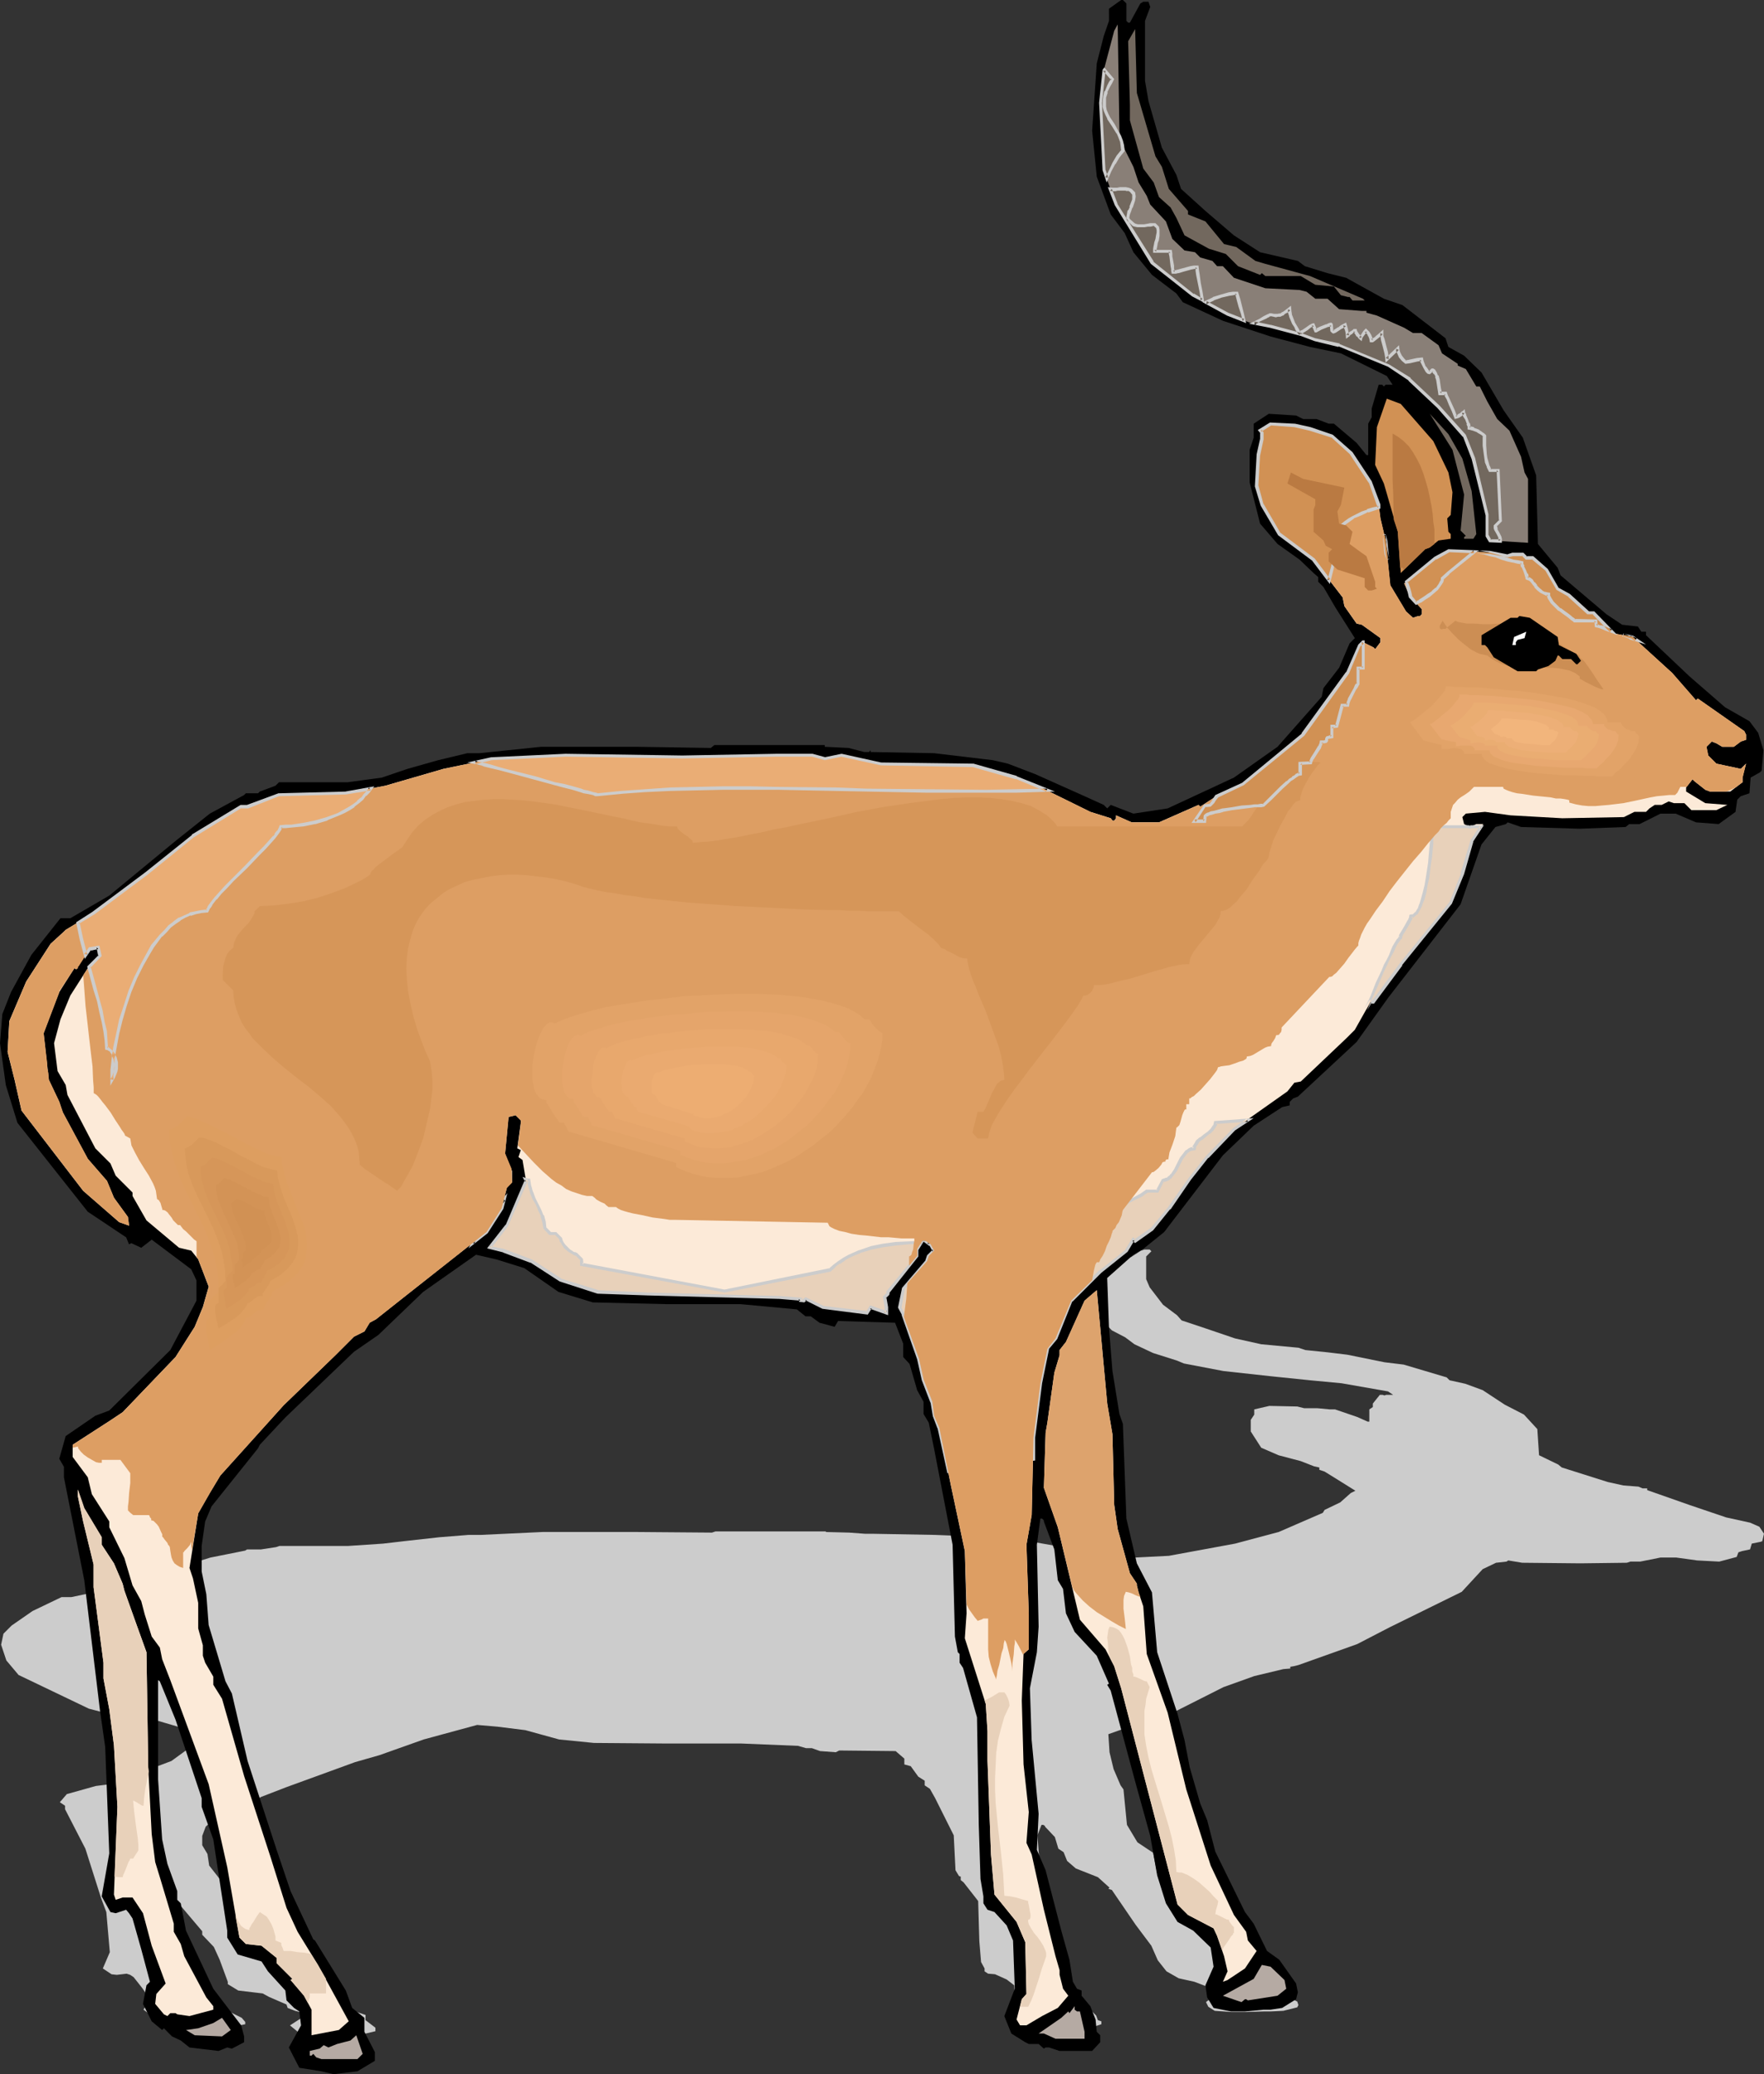
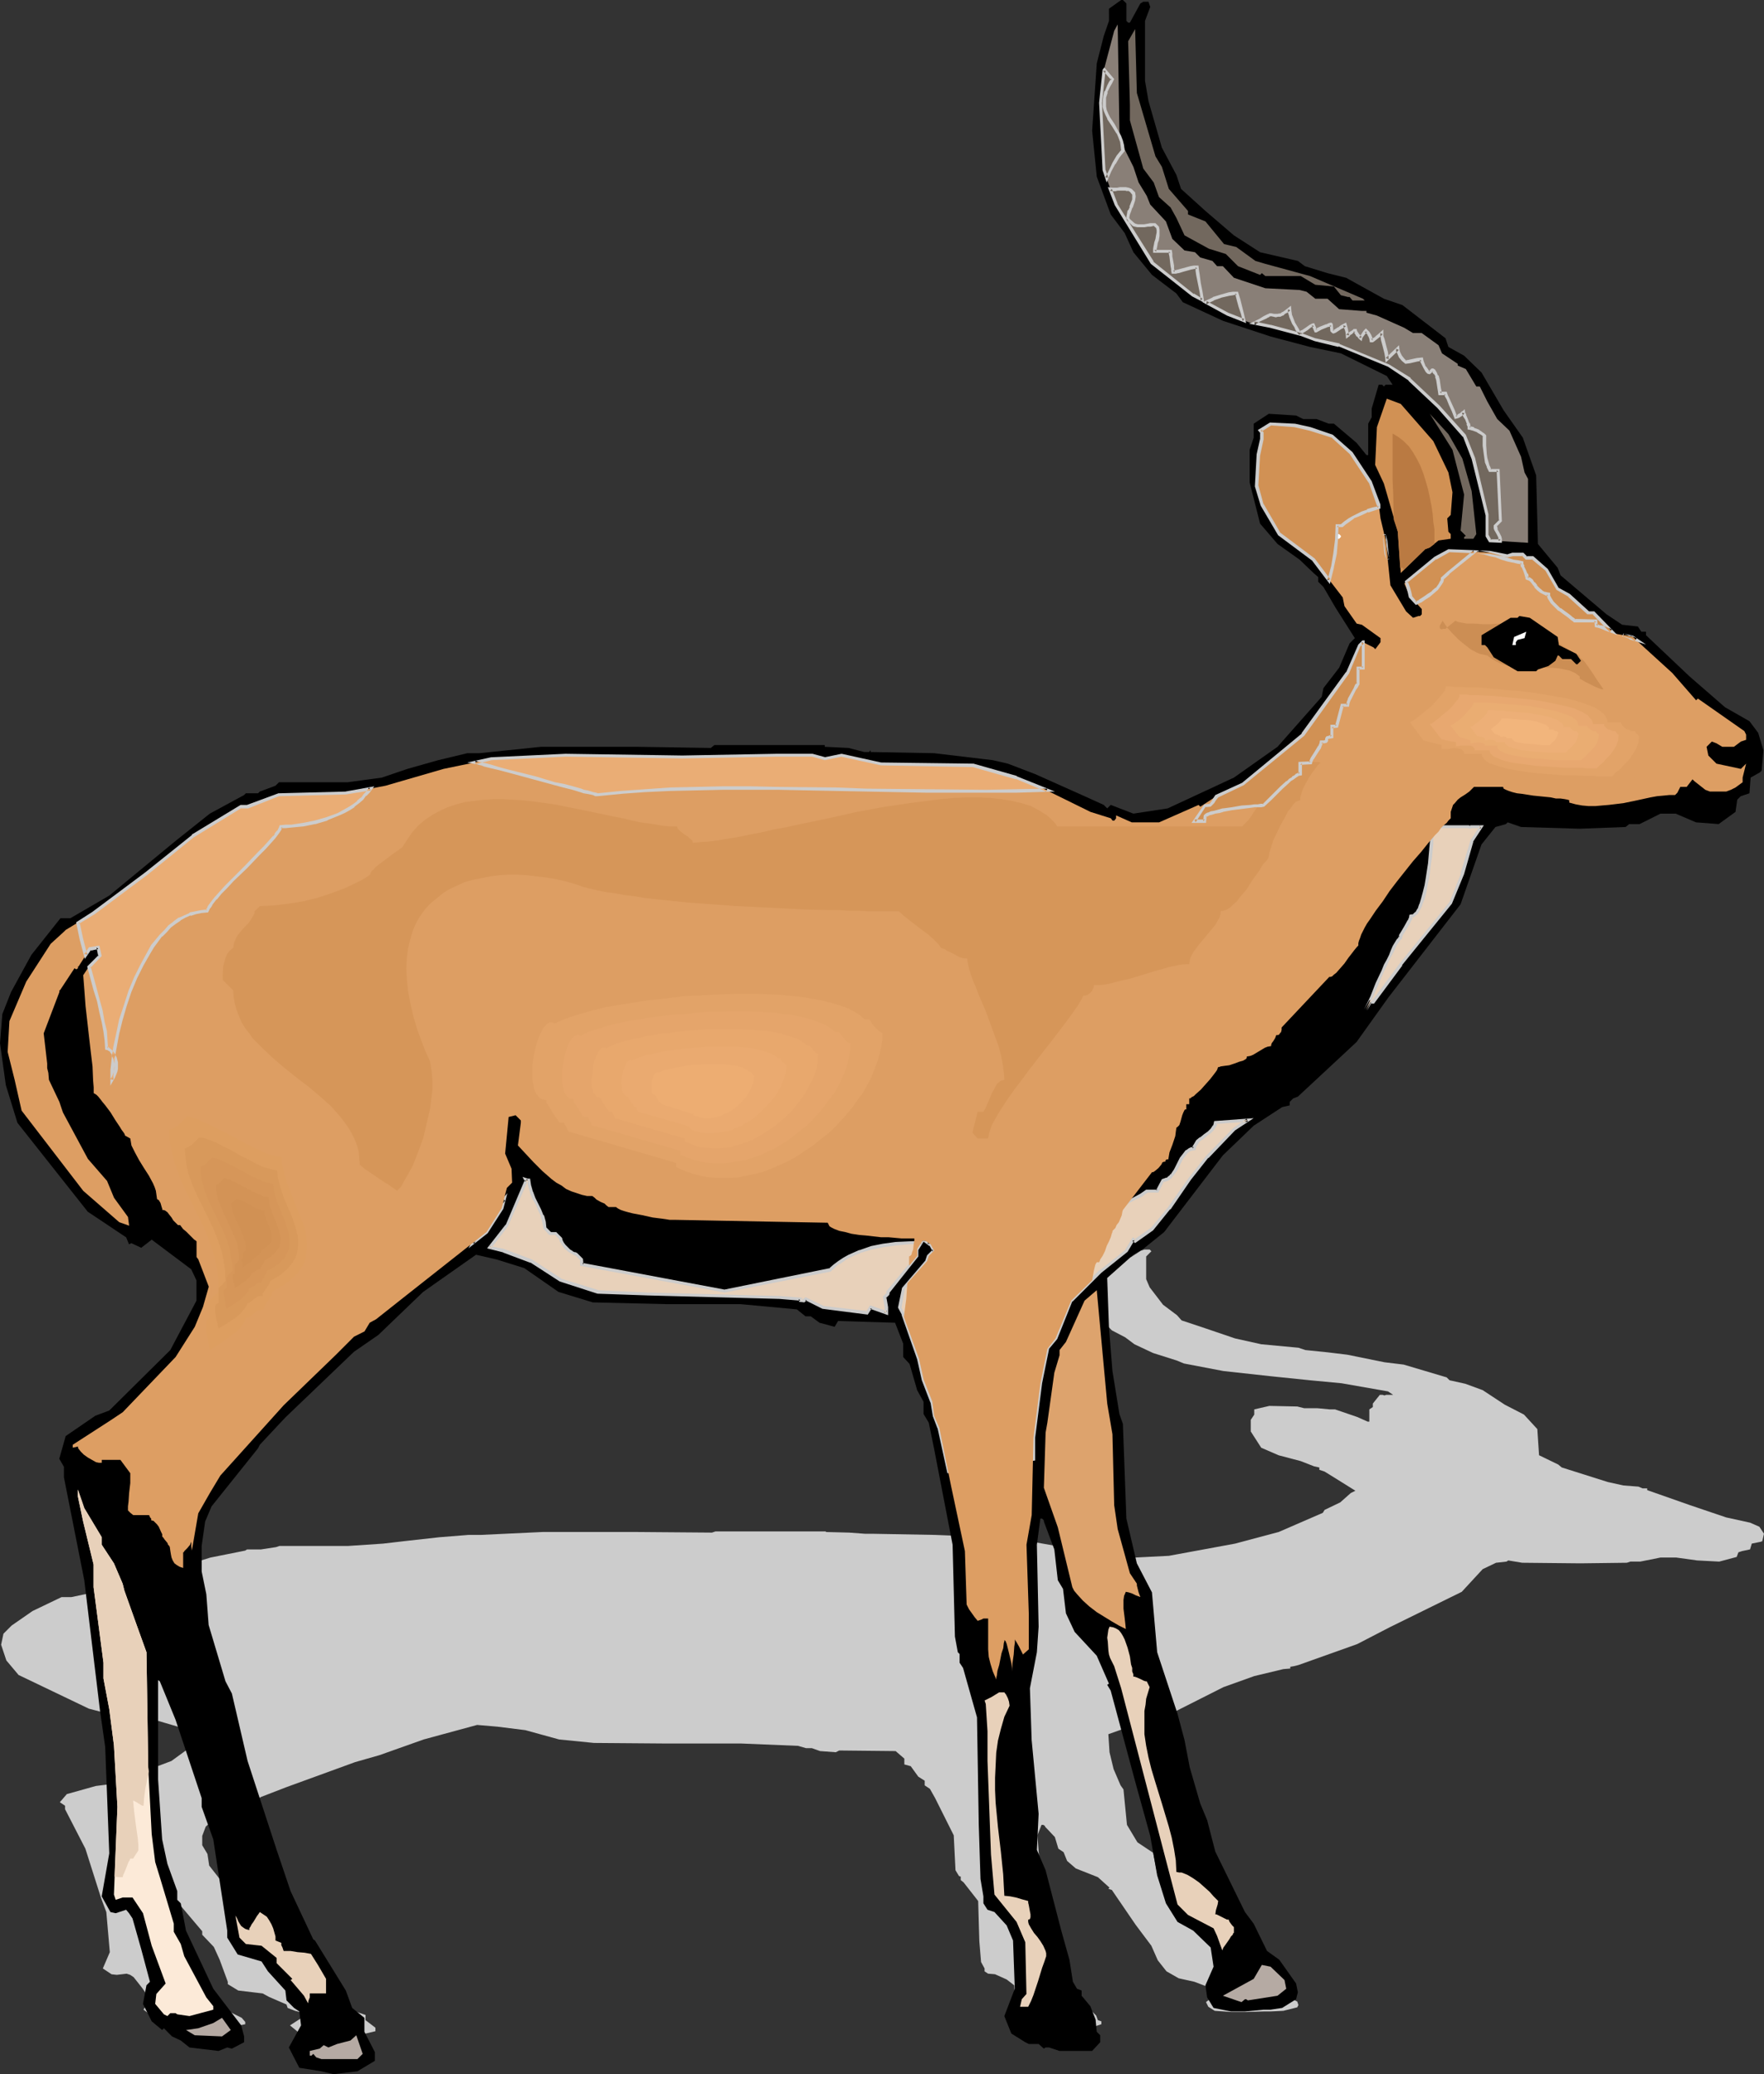
<svg xmlns="http://www.w3.org/2000/svg" xmlns:ns1="http://sodipodi.sourceforge.net/DTD/sodipodi-0.dtd" xmlns:ns2="http://www.inkscape.org/namespaces/inkscape" version="1.0" width="129.766mm" height="152.567mm" id="svg66" ns1:docname="Antelope 39.wmf">
  <rect width="100%" height="100%" fill="#333333" stroke="none" />
  <ns1:namedview id="namedview66" pagecolor="#ffffff" bordercolor="#000000" borderopacity="0.25" ns2:showpageshadow="2" ns2:pageopacity="0.0" ns2:pagecheckerboard="0" ns2:deskcolor="#d1d1d1" ns2:document-units="mm" />
  <defs id="defs1">
    <pattern id="WMFhbasepattern" patternUnits="userSpaceOnUse" width="6" height="6" x="0" y="0" />
  </defs>
  <path style="fill:#cccccc;fill-opacity:1;fill-rule:evenodd;stroke:none" d="m 313.342,347.691 v 1.616 l 0.485,0.162 h 0.646 l 2.747,-1.777 0.97,-0.323 h 1.454 l 0.485,0.485 -1.454,1.454 v 6.301 l 0.97,2.262 3.717,4.847 3.878,2.908 1.293,1.454 6.787,2.262 8.08,2.747 7.272,1.616 10.342,0.969 1.939,0.646 6.302,0.646 5.333,0.646 10.342,2.1 5.333,0.646 11.958,3.554 0.808,0.808 4.363,0.969 4.848,1.777 6.141,4.039 5.333,2.747 3.717,4.039 0.485,7.27 5.333,2.585 0.97,0.808 12.766,4.039 4.363,0.969 4.202,0.323 1.131,0.485 h 1.293 v 0.485 l 11.958,4.201 0.485,-0.162 -0.485,0.162 10.019,3.393 6.626,1.454 2.586,1.131 1.293,1.939 -0.485,2.1 -0.485,0.162 -2.424,0.485 -0.485,1.616 -2.262,0.485 -0.97,0.323 -0.485,1.293 -4.848,1.293 -6.141,-0.323 -5.818,-0.808 h -4.363 l -5.656,1.131 h -2.747 l -0.97,0.323 -12.928,0.162 -16.16,-0.162 -3.878,-0.646 -0.485,0.323 -2.909,0.323 -3.717,1.777 -5.818,6.301 -20.038,9.856 -9.05,4.685 -16.322,5.816 -1.293,0.323 -0.97,0.162 v 0.485 l -1.939,0.162 -8.08,1.939 -8.565,3.07 -16.322,8.24 -5.656,1.777 -2.747,0.485 -7.272,2.585 0.323,5.009 1.131,4.685 1.939,4.524 0.808,1.131 0.97,9.856 2.909,4.847 4.363,2.908 1.293,6.463 5.818,6.624 1.939,2.585 1.454,2.908 2.909,3.878 1.939,1.777 2.262,3.231 8.08,6.301 2.424,1.293 3.878,2.908 3.232,0.969 4.848,2.424 0.323,0.969 -0.323,0.646 -3.878,0.969 -3.394,0.162 h -1.778 l -5.333,0.162 h -3.878 l -4.686,-0.323 -1.778,-1.131 -0.646,-1.293 2.424,-1.939 -0.97,-1.939 -4.686,-1.777 -4.363,-0.969 -3.394,-1.939 -2.424,-3.07 -1.778,-4.039 -4.363,-5.816 -6.626,-9.694 -0.97,-0.323 0.323,-0.323 -3.232,-2.908 -6.141,-2.424 -2.424,-2.1 -0.97,-2.424 -1.454,-0.969 -0.97,-3.231 -2.747,-2.908 v -0.162 l -0.485,-0.323 h -0.485 l -1.131,2.908 0.646,8.563 -0.646,2.747 -1.778,3.878 0.485,5.332 1.939,7.755 -0.646,3.878 2.586,2.262 4.363,6.301 2.262,3.07 0.97,2.262 0.97,0.808 1.454,0.162 v 0.485 l 2.262,1.131 1.454,1.454 0.485,1.293 0.97,0.323 v 0.808 l -2.424,0.808 h -8.888 l -2.909,-0.485 h -0.97 l -0.485,0.323 -1.454,-0.646 h -2.909 -0.97 l -3.878,-0.969 -1.778,-1.777 2.747,-2.908 -0.323,-5.17 -2.101,-1.616 -3.232,-1.454 -1.939,-0.162 -0.97,-0.646 v -0.808 l -0.97,-1.777 -0.485,-5.816 -0.323,-11.148 -4.04,-5.17 -0.808,-0.646 v -0.969 l -0.485,-0.162 -0.97,-1.616 -0.485,-9.694 -5.171,-10.34 -1.454,-2.585 -1.454,-0.969 v -1.293 l -1.778,-1.131 -2.101,-2.908 -1.778,-0.485 v -1.616 l -2.424,-2.1 -15.675,-0.162 -0.97,0.485 -4.363,-0.323 -2.262,-0.808 h -1.616 l -2.262,-0.646 -15.675,-0.646 h -20.523 l -20.523,-0.162 -9.696,-0.969 -9.373,-2.585 -7.757,-0.969 -5.656,-0.485 -14.867,4.039 -12.282,4.362 -6.787,1.939 -19.069,6.947 -7.11,2.747 -0.485,0.323 -12.928,6.14 -1.939,1.777 -0.97,2.585 v 2.585 l 1.454,2.424 0.485,3.231 4.686,5.978 1.939,1.293 4.363,7.109 8.08,9.371 3.878,4.362 6.141,5.009 0.485,0.162 8.565,5.332 1.939,1.777 3.394,1.131 v 1.454 l 2.747,2.1 v 0.969 l -4.686,1.131 -6.626,0.323 -3.394,-0.323 -6.302,-0.485 -2.747,-2.262 3.232,-2.1 -0.485,-1.616 -1.293,-0.323 -2.101,-0.808 -0.323,-0.969 -4.848,-2.1 -1.778,-0.969 -6.787,-0.808 -2.909,-1.777 v -0.646 l -2.262,-6.14 -1.616,-3.554 -3.232,-3.393 v -0.969 l -7.11,-8.401 -4.363,-3.878 -0.485,-0.162 v 10.502 l 0.97,6.301 1.454,2.585 2.909,2.908 v 0.969 l 0.97,0.323 1.454,2.908 7.434,6.14 7.757,3.878 0.97,1.131 v 0.646 l -3.394,0.646 -1.454,-0.323 -2.262,0.485 -8.08,-0.485 -2.424,-0.646 -2.424,-0.323 -2.262,-0.969 -0.646,0.162 -2.909,-0.808 -2.424,-1.777 1.131,-2.1 0.97,-0.323 -2.424,-3.554 -2.424,-3.07 -0.97,-0.646 -0.97,-0.323 -2.747,0.323 -1.454,-0.162 -2.424,-1.616 1.939,-4.524 -0.97,-11.148 -1.454,-3.878 -4.363,-13.733 -5.656,-10.987 v -0.969 l -1.454,-0.969 1.939,-2.262 8.08,-2.262 3.878,-0.485 17.13,-6.463 7.11,-5.17 v -2.1 l -1.454,-1.131 -10.989,-3.231 -2.747,0.969 -2.747,-0.646 -0.646,0.162 -0.97,-0.646 -10.504,-2.747 -19.554,-9.371 -3.394,-4.039 -1.454,-4.362 0.646,-3.07 2.262,-2.262 5.818,-4.039 8.08,-3.878 h 2.747 l 10.666,-2.262 18.584,-5.816 9.373,-2.908 9.696,-1.939 0.485,-0.323 h 3.394 0.485 l 4.202,-0.646 0.97,-0.323 h 19.069 l 9.696,-0.646 6.949,-0.808 8.726,-0.969 8.08,-0.646 h 3.394 l 17.13,-0.808 h 26.664 l 20.523,0.162 0.97,-0.323 h 30.704 v 0.162 l 6.464,0.162 4.363,0.323 h 1.454 0.485 v 0 l 17.614,0.323 16.16,0.646 4.363,0.323 7.595,1.131 13.736,2.423 5.333,0.808 0.97,0.485 0.97,-0.485 6.302,0.969 9.534,-0.485 18.422,-3.393 12.12,-3.231 12.282,-5.332 0.485,-0.808 4.363,-2.1 2.909,-2.585 1.293,-0.646 -5.171,-3.231 -3.394,-2.1 -1.454,-0.485 v -0.646 l -1.454,-0.323 -3.717,-1.454 -6.141,-1.616 -4.848,-2.1 -2.909,-4.524 v -3.231 l 0.97,-1.454 v -1.454 l 4.202,-0.969 7.757,0.162 1.939,0.485 h 3.717 l 3.394,0.323 h 1.454 l 6.141,2.1 2.909,1.293 h 0.485 v -3.393 l 0.97,-0.646 v -0.969 l 1.939,-2.423 h 0.808 l 0.485,0.162 0.485,-0.162 h 1.939 l -1.454,-0.969 -12.928,-2.262 -8.565,-0.808 -10.989,-1.131 -13.251,-1.454 -10.989,-2.1 -1.939,-0.808 -6.626,-2.1 -5.171,-2.424 -2.586,-1.939 -3.717,-1.939 -3.878,-4.039 -1.454,-4.847 1.454,-6.947 1.939,-3.07 1.293,-1.616 v -1.293 l 3.555,-0.808 h 0.323 z" id="path1" />
  <path style="fill:#000000;fill-opacity:1;fill-rule:evenodd;stroke:none" d="M 313.18,0.969 V 5.816 l 0.485,0.485 h 0.485 l 2.909,-5.332 0.808,-0.485 h 1.454 l 0.485,1.454 -1.454,3.878 V 22.458 l 0.97,5.655 3.717,12.925 4.04,7.594 1.293,3.878 6.787,6.14 7.918,6.786 7.272,4.685 10.504,2.423 1.939,1.454 6.302,1.939 5.171,1.293 10.504,5.816 5.171,1.777 11.958,9.209 0.808,2.423 4.363,2.423 4.848,4.685 6.141,10.502 5.333,7.594 3.717,10.502 0.485,19.065 5.494,6.624 0.808,2.1 12.766,10.825 4.363,2.908 4.363,0.485 0.97,1.454 h 1.293 v 0.969 l 12.12,11.471 0.485,-0.485 -0.485,0.485 9.858,8.563 6.787,3.878 2.424,3.231 1.454,4.847 -0.485,5.655 -0.485,0.485 -2.586,1.454 -0.323,4.362 -2.424,0.808 -0.97,0.969 -0.485,3.393 -4.686,3.393 -6.302,-0.485 -5.656,-2.423 h -4.202 l -5.818,2.908 h -2.909 l -0.97,0.808 -12.766,0.485 -16.322,-0.485 -3.717,-1.293 -0.485,0.485 -2.909,0.808 -3.878,4.847 -5.818,16.641 -20.038,25.851 -8.888,12.441 -16.322,15.187 -1.293,0.485 -0.97,0.969 v 0.969 l -2.101,0.485 -7.918,5.17 -8.565,8.24 -16.322,21.327 -5.818,4.685 -2.747,1.616 -7.272,6.463 0.485,13.572 0.97,12.279 1.939,11.956 0.97,2.747 0.97,26.335 2.909,12.441 4.202,8.078 1.454,16.641 5.656,17.126 1.939,7.27 1.454,7.594 2.909,10.017 1.939,4.685 2.262,8.725 8.242,16.803 2.424,3.231 3.717,7.594 3.394,2.424 4.686,6.624 0.485,2.424 -0.485,1.939 -3.878,2.424 -3.232,0.485 h -1.939 l -5.171,0.485 h -3.878 l -4.848,-0.969 -1.778,-2.908 -0.485,-3.393 2.262,-5.17 -0.808,-5.332 -4.848,-4.685 -4.363,-2.424 -3.232,-5.17 -2.424,-7.755 -1.939,-10.987 -4.202,-15.187 -6.787,-25.204 -0.97,-1.616 0.485,-0.323 -3.394,-7.755 -6.141,-6.624 -2.424,-5.17 -0.808,-6.786 -1.454,-2.424 -0.97,-8.563 -2.909,-7.755 v -0.323 l -0.485,-0.485 h -0.485 l -0.97,7.27 0.485,22.781 -0.485,7.109 -1.939,10.017 0.485,14.379 1.939,20.519 -0.485,10.017 2.424,5.655 4.363,16.803 2.262,8.078 0.97,6.14 1.131,1.939 1.293,0.485 v 1.454 l 2.424,2.908 1.454,3.716 0.323,3.393 0.97,0.969 v 1.939 l -2.262,2.423 h -9.05 l -2.909,-0.969 h -0.97 l -0.485,0.323 -1.454,-1.293 h -2.747 l -0.97,-0.485 -3.878,-2.424 -1.939,-4.847 2.909,-7.594 -0.485,-13.41 -1.778,-4.201 -3.394,-3.716 -1.939,-0.646 -1.131,-1.777 v -1.939 l -0.808,-4.847 -0.485,-15.187 -0.485,-29.728 -3.878,-13.733 -0.97,-1.454 V 459.818 l -0.485,-0.485 -0.808,-4.362 -0.646,-25.527 -5.171,-26.82 -1.454,-7.109 -1.454,-2.424 v -3.393 l -1.778,-3.231 -2.101,-7.27 -1.778,-1.939 v -3.716 l -2.262,-5.816 -15.837,-0.485 -0.97,1.616 -4.202,-1.131 -2.424,-1.777 h -1.454 l -2.424,-1.939 -15.675,-1.454 h -20.523 l -20.523,-0.485 -9.534,-2.908 -9.534,-6.624 -7.757,-2.424 -5.656,-1.293 -14.706,10.34 -12.443,11.956 -6.787,4.685 -19.069,18.257 -7.11,7.594 -0.485,0.969 -12.928,16.157 -1.778,4.201 -0.97,6.786 v 7.109 l 1.293,6.301 0.646,8.563 4.686,15.672 1.778,3.393 4.363,18.742 8.08,24.72 3.878,11.471 6.302,13.41 0.485,0.323 8.565,13.895 1.778,4.847 3.394,2.747 v 3.878 l 2.909,5.655 v 2.423 l -4.848,2.908 -6.626,0.808 -3.394,-0.808 -6.141,-0.969 -2.909,-5.655 3.394,-6.14 -0.485,-3.878 -1.454,-0.969 -2.101,-2.1 -0.323,-2.747 -4.848,-5.332 -1.778,-2.747 -6.626,-1.939 -2.909,-4.685 v -1.939 l -2.424,-15.834 -1.454,-9.532 -3.232,-9.048 v -2.423 L 48.803,478.075 44.44,467.412 l -0.485,-0.323 v 27.628 l 1.131,16.641 1.454,6.786 2.747,7.594 v 2.424 l 0.97,0.969 1.454,7.594 7.595,16.157 7.757,10.179 0.808,3.07 v 1.616 l -3.394,1.777 -1.293,-0.323 -2.424,0.969 -8.08,-0.969 -2.424,-1.939 -2.424,-1.131 -2.262,-2.262 -0.485,0.485 -2.909,-2.423 -2.424,-4.847 0.97,-5.17 0.97,-0.969 -2.424,-9.048 -2.424,-8.563 -0.97,-1.454 -0.808,-0.969 -2.909,0.969 -1.454,-0.323 -2.424,-4.362 2.101,-11.956 -1.131,-29.567 -1.454,-10.179 -4.363,-36.191 -5.656,-28.597 v -2.908 l -1.293,-2.262 1.778,-6.301 8.242,-5.655 3.878,-1.454 16.968,-16.803 7.272,-13.733 v -5.655 l -1.454,-3.07 -10.989,-8.24 -2.909,2.262 -2.747,-1.293 -0.646,0.323 -0.808,-1.939 L 24.402,336.866 4.848,312.146 1.616,301.644 0,290.012 0.646,281.933 3.07,275.794 8.726,265.454 16.806,255.275 h 2.747 l 10.827,-6.301 18.422,-15.187 9.534,-7.594 9.534,-5.17 0.485,-0.485 h 3.394 l 0.485,-0.485 4.363,-1.616 0.97,-0.969 h 19.069 l 9.534,-1.293 7.11,-2.423 8.565,-2.424 8.08,-1.939 h 3.394 l 17.13,-1.777 h 26.664 l 20.523,0.323 0.97,-0.808 h 30.704 v 0.485 l 6.626,0.323 4.363,1.131 h 1.293 l 0.485,-0.485 v 0.485 l 17.614,0.323 16.322,1.939 4.202,0.969 7.595,2.908 13.736,6.14 5.333,2.423 0.97,0.969 0.97,-0.969 6.302,2.424 9.534,-1.454 18.422,-8.563 12.12,-8.563 12.282,-13.895 0.485,-2.424 4.363,-5.655 2.909,-6.786 1.454,-1.454 -5.333,-8.401 -3.394,-5.816 -1.454,-1.454 v -1.293 l -1.293,-1.131 -3.878,-3.716 -6.141,-4.362 -4.848,-5.655 -2.909,-11.471 v -9.048 l 1.131,-3.393 v -3.878 l 4.202,-2.747 7.595,0.485 1.939,0.969 h 3.717 l 3.394,1.293 h 1.454 l 6.302,5.332 2.747,3.393 h 0.485 v -8.725 l 0.97,-1.777 v -2.424 l 1.939,-6.624 h 0.97 l 0.485,0.485 0.485,-0.485 h 1.939 l -1.616,-2.424 -12.766,-6.301 -8.565,-1.777 -10.989,-2.908 -13.251,-4.362 -11.15,-5.17 -1.778,-2.423 -6.787,-5.17 -5.171,-6.301 -2.424,-5.332 -3.878,-5.17 -3.878,-10.502 -1.293,-12.764 1.293,-18.742 1.939,-7.594 1.454,-4.201 V 2.423 L 311.726,0 h 0.485 z" id="path2" />
  <path style="fill:#897f77;fill-opacity:1;fill-rule:evenodd;stroke:none" d="m 312.696,41.523 2.424,4.847 1.454,4.362 2.262,3.716 0.97,2.423 4.363,4.685 1.778,4.847 3.394,3.231 2.909,0.485 1.454,1.454 3.394,0.969 1.293,1.454 h 1.616 l 3.07,3.231 8.726,2.908 9.534,0.485 1.939,0.485 2.424,1.939 h 3.394 l 3.232,2.908 6.302,0.485 h 1.293 v 0.485 l 2.909,0.808 7.595,3.393 2.424,1.454 h 2.424 l 4.686,3.393 0.97,2.262 4.363,2.908 v 0.485 l 2.262,0.969 2.909,4.847 h 0.97 l 2.101,4.201 2.747,4.847 3.394,3.231 3.232,7.27 0.97,4.362 0.97,1.777 v 17.772 l -10.504,-0.646 -0.808,-1.293 v -5.816 l -3.878,-15.672 -2.586,-6.301 -7.11,-8.078 -8.08,-7.594 -5.818,-3.878 -13.736,-5.655 -6.626,-1.454 -4.04,-1.454 -8.403,-2.423 -5.818,-0.969 -6.141,-2.262 -9.534,-5.332 -11.474,-9.048 -10.019,-16.157 -3.394,-9.532 -0.97,-18.742 0.97,-9.048 2.909,-10.987 0.97,-1.777 0.485,29.89 z" id="path3" />
  <path style="fill:#72685e;fill-opacity:1;fill-rule:evenodd;stroke:none" d="m 321.26,43.461 1.778,2.908 1.939,6.14 5.333,6.14 v 0.969 l 4.848,1.939 5.171,6.301 3.394,0.808 5.333,3.878 2.747,0.808 12.443,3.393 14.706,6.301 0.485,0.485 h -3.394 l -0.808,-0.969 h -0.485 l -1.939,-0.485 -1.939,-2.423 -5.171,-0.485 -4.04,-2.423 h -9.858 l -0.97,-0.808 -0.485,0.485 -6.141,-2.423 -3.394,-3.393 -4.686,-1.454 -6.787,-3.716 -2.262,-4.847 -1.616,-2.908 -3.232,-2.908 -1.454,-4.039 -2.909,-3.878 -3.717,-13.41 v -4.362 l -0.485,-17.611 1.939,-3.393 0.485,17.772 z" id="path4" />
  <path style="fill:#d19154;fill-opacity:1;fill-rule:evenodd;stroke:none" d="m 398.505,122.629 4.202,8.725 1.131,5.493 -0.485,6.301 -0.97,0.969 0.323,3.716 0.646,0.646 v 1.293 l -3.394,0.485 -2.424,1.939 -1.293,0.485 -6.787,6.624 -0.808,-11.471 -3.878,-13.41 -2.424,-5.17 0.485,-10.502 2.747,-7.917 3.878,1.454 z" id="path5" />
  <path style="fill:#72685e;fill-opacity:1;fill-rule:evenodd;stroke:none" d="m 406.585,127.476 2.586,9.048 1.293,11.956 -0.808,1.293 h -2.586 v -0.485 l 0.485,-0.323 -1.454,-1.454 0.97,-10.017 -3.232,-12.441 -6.302,-10.017 5.171,5.655 z" id="path6" />
-   <path style="fill:#fcead8;fill-opacity:1;fill-rule:evenodd;stroke:none" d="m 364.246,119.236 6.141,1.939 5.333,4.847 5.333,8.078 2.262,6.301 0.485,3.716 1.454,6.14 1.293,12.441 4.363,7.27 1.939,1.777 1.454,-0.485 h 0.485 l 0.485,-0.485 v -1.454 l -3.394,-3.716 -1.454,-3.393 8.726,-7.109 3.555,-2.1 11.635,0.646 4.848,0.969 1.293,-0.485 h 2.909 l 0.97,0.969 h 1.778 l 3.878,3.231 3.07,5.332 3.232,1.939 5.171,4.685 h 1.454 l 5.818,5.816 5.171,0.969 10.989,10.017 6.626,7.594 0.485,-0.485 12.928,9.048 0.485,0.969 v 1.454 l -1.454,0.485 -1.939,1.454 h -3.232 l -1.616,-0.969 -1.293,-0.485 -1.454,1.454 0.485,2.424 2.262,2.262 6.787,1.454 1.454,-1.454 -0.97,3.878 v 1.293 l -3.394,2.585 h -5.656 l -1.293,-0.485 -3.07,-2.424 -0.485,-0.485 -1.778,2.262 v 1.131 l 5.333,3.231 6.141,0.485 -3.07,1.454 h -6.949 l -1.939,-1.939 h -2.909 l -1.454,-0.485 -1.939,0.969 h -1.939 l -1.454,0.969 -0.97,0.969 h -3.232 l -2.909,1.454 -17.13,0.323 -14.382,-0.808 -7.11,-0.969 -5.333,0.485 -0.97,0.969 0.485,1.939 1.616,0.808 1.778,-0.808 h 1.939 l -3.232,4.685 -2.586,9.048 -3.232,8.078 -13.898,17.126 -7.595,10.502 h -0.808 l -4.363,7.755 -2.424,2.424 -12.605,11.956 -1.778,0.323 -1.939,2.423 -14.867,10.502 -7.434,7.755 -4.848,6.14 -5.818,8.078 -4.686,5.816 -4.686,3.231 -0.485,-0.323 -1.939,3.07 -7.272,5.816 -8.08,8.078 -4.363,10.502 -2.262,2.908 -1.939,9.532 -1.939,15.187 -0.485,21.488 -1.454,8.24 0.646,19.388 v 9.694 l -1.454,1.293 -0.485,12.925 0.485,17.772 1.454,13.248 -0.646,8.563 1.454,3.231 3.394,15.349 3.232,12.925 1.131,3.878 v 1.293 l 0.97,3.878 1.454,1.939 -2.909,3.393 -4.363,2.262 -4.363,2.585 h -1.778 l -0.97,-1.616 1.454,-5.655 1.293,-1.454 -0.323,-14.379 -2.424,-5.655 -6.141,-7.594 -0.97,-11.148 -0.97,-26.012 v -8.24 l -0.485,-7.594 -5.818,-18.257 0.485,-6.947 -0.485,-17.288 -3.878,-18.257 -3.232,-15.995 -1.454,-3.393 -0.485,-3.878 -2.424,-6.14 -1.293,-5.816 -4.363,-12.279 -0.97,-2.1 0.97,-5.17 6.626,-7.594 0.485,-1.454 1.454,-1.454 -0.97,-1.777 -1.454,-0.969 h -0.808 l -1.454,2.262 v 1.939 l -8.08,10.017 v 0.485 l -0.97,0.969 0.485,2.747 v 1.616 l -4.363,-1.616 -0.97,1.616 -12.282,-1.616 -4.848,-2.262 -0.485,0.485 h -0.97 v -0.485 l -5.818,-0.485 -36.683,-0.969 -13.736,-0.485 -10.504,-3.231 -8.08,-5.332 -7.757,-2.908 -3.878,-0.808 4.848,-6.14 5.333,-12.441 -0.97,-5.816 -1.131,-0.808 0.646,-1.939 -0.97,-0.485 0.97,-7.109 v -0.646 l -1.454,-1.454 -1.939,0.485 -0.97,10.179 1.939,4.847 v 3.07 l -1.454,1.616 -1.454,5.655 -4.202,6.624 -22.947,18.095 -7.757,6.14 -1.778,0.969 -1.454,2.424 -2.909,1.454 -5.171,5.17 -14.382,13.895 -17.614,19.55 -2.909,4.847 -3.232,5.655 -2.424,15.187 0.97,2.908 1.454,6.786 v 7.109 l 1.293,4.685 v 2.908 l 0.646,1.939 2.262,3.878 v 2.262 l 2.424,3.878 6.141,21.488 7.272,22.296 4.525,14.379 3.07,6.624 5.656,9.209 8.565,15.672 -2.747,2.423 -7.595,1.454 v -7.109 l -2.101,-3.878 -3.717,-4.362 0.485,-0.323 -4.363,-4.362 v -1.454 l -4.202,-3.393 -4.363,-0.485 -1.778,-1.777 -3.394,-19.55 -5.171,-23.104 -10.666,-28.92 -2.262,-5.816 -0.646,-3.231 -2.262,-3.07 -1.939,-6.14 -0.97,-3.716 -2.424,-4.362 -2.262,-7.594 -4.202,-8.563 v -1.616 l -4.848,-7.594 -1.131,-4.685 -4.202,-5.655 v -3.393 l 10.504,-6.786 3.394,-2.262 14.706,-15.349 5.333,-8.401 2.262,-5.493 1.616,-5.655 -2.909,-7.594 -1.939,-2.423 -3.394,-0.808 -9.05,-7.594 -3.878,-6.786 v -0.969 l -0.97,-0.969 -3.717,-3.716 -1.454,-3.393 -4.202,-4.201 -7.757,-14.864 -0.485,-2.747 -2.262,-3.878 -0.97,-7.755 1.778,-6.624 2.747,-6.624 4.848,-7.594 3.394,-3.393 -0.485,-2.424 -2.424,0.485 -3.717,5.655 -0.485,-0.323 -4.202,6.624 -4.363,11.471 1.454,12.925 2.909,6.14 0.97,2.908 6.949,12.925 5.333,6.14 1.939,4.685 3.878,5.332 0.323,2.423 -2.747,-0.969 -10.019,-8.725 -17.13,-22.296 -1.939,-8.563 -1.939,-7.755 0.485,-8.563 4.686,-10.987 6.787,-10.502 3.717,-3.393 0.485,-0.485 7.757,-4.685 14.706,-10.987 12.928,-10.34 13.413,-8.24 h 1.778 l 8.726,-3.231 18.584,-0.485 10.989,-2.1 16.16,-4.685 4.686,-0.969 8.726,-1.777 20.523,-0.969 32.482,0.323 26.179,-0.323 h 10.019 l 3.394,0.969 4.686,-0.969 10.989,2.262 25.694,0.485 11.958,3.393 9.05,3.878 11.474,5.655 5.656,1.777 0.485,0.646 h 0.485 l 0.485,-0.646 v -0.808 l 4.363,1.939 h 7.595 l 10.989,-4.847 0.485,0.485 3.717,-2.423 8.08,-3.878 16.806,-13.733 12.443,-17.126 3.232,-7.755 0.97,-0.808 2.909,1.454 0.485,0.485 1.454,-1.939 v -1.131 l -5.171,-3.716 -1.454,-0.323 -3.394,-4.847 -0.485,-2.424 -8.08,-10.502 -9.534,-7.109 -4.848,-8.078 -1.454,-5.332 0.485,-8.563 0.97,-4.362 v -1.777 l -0.485,-0.646 2.909,-1.939 6.626,0.485 z" id="path7" />
  <path style="fill:#e8d1ba;fill-opacity:1;fill-rule:evenodd;stroke:none" d="m 140.107,333.473 -0.808,0.969 -0.808,1.293 -0.97,1.293 -1.131,1.454 -0.97,1.454 -1.131,1.293 -0.97,0.969 -0.485,0.485 -0.485,0.162 v 0.485 l -0.162,0.646 -0.323,0.808 -0.323,0.808 3.717,-3.07 4.202,-6.624 z M 411.756,229.747 h -2.747 l -0.323,0.162 -0.323,-0.162 h -8.726 l -1.454,1.454 v 0.808 1.131 l -0.162,1.454 -0.162,1.616 -0.162,1.777 -0.162,1.939 -0.646,4.201 -0.323,2.1 -0.485,1.777 -0.485,1.939 -0.485,1.454 -0.646,1.454 -0.646,0.969 -0.323,0.323 -0.485,0.323 -0.323,0.162 -0.323,0.162 -0.162,0.646 -0.323,0.646 -1.131,1.616 -0.97,1.616 -0.323,0.646 -0.162,0.646 -0.162,0.162 -0.162,0.323 -0.485,0.485 -0.323,0.808 -0.485,0.969 -0.485,0.969 -0.646,1.293 -0.646,1.293 -0.646,1.454 -0.808,1.616 -1.454,3.393 -1.616,3.716 -1.616,3.716 1.293,-2.262 h 0.808 l 7.595,-10.502 13.898,-17.126 3.232,-8.078 2.586,-9.048 z m -64.802,81.591 -9.05,0.808 v 0.485 l -0.162,0.485 -0.646,0.808 -0.97,0.969 -1.131,0.808 -1.131,0.808 -0.97,0.808 -0.646,0.969 -0.162,0.485 v 0.485 l -0.808,0.162 -0.646,0.323 -0.646,0.323 -0.485,0.646 -0.97,1.454 -1.778,3.07 -0.97,1.454 -0.485,0.646 -0.646,0.485 -0.646,0.162 -0.808,0.162 -1.293,2.908 h -1.616 -1.454 l -0.646,0.646 -0.97,0.485 -2.101,1.131 -2.101,1.131 -0.808,0.485 -0.646,0.646 v 1.293 l -0.646,0.646 -0.97,0.323 -1.939,0.808 -0.808,0.485 -0.808,0.485 -0.485,0.808 -0.162,0.485 -0.162,0.485 -0.485,0.162 -0.646,0.162 -0.646,0.485 -0.808,0.485 -0.808,0.808 -0.808,0.808 -1.616,1.777 -1.616,1.939 -1.616,1.939 -0.808,0.969 -0.646,0.808 -0.646,0.646 -0.485,0.646 h -0.646 -0.808 l -1.131,-0.162 h -1.131 l -2.262,-0.485 -2.586,-0.485 -2.424,-0.485 -0.97,-0.485 -0.97,-0.323 -0.808,-0.485 -0.485,-0.485 -0.485,-0.485 v -0.485 l -1.131,-0.162 -0.97,-0.162 -0.646,-0.162 -0.808,-0.485 -1.293,-0.808 -0.97,-1.131 h -3.717 l -3.717,-0.162 -4.04,-0.162 h -4.04 l 0.808,0.485 0.97,1.777 -1.454,1.454 -0.485,1.454 -6.626,7.594 -0.97,5.17 0.97,2.1 4.363,12.279 1.293,5.816 2.424,6.14 0.485,3.878 1.454,3.393 2.586,12.117 5.656,-0.646 5.979,-0.808 5.979,-0.969 5.979,-0.969 v -5.978 l 1.939,-15.187 1.939,-9.532 2.262,-2.908 4.363,-10.502 8.08,-8.078 7.272,-5.816 1.939,-3.07 0.485,0.323 4.686,-3.231 4.686,-5.816 5.818,-8.078 4.848,-6.14 7.434,-7.755 z m -90.819,34.091 -1.131,1.777 v 1.939 l -8.08,10.017 v 0.485 l -0.97,0.969 0.485,2.747 v 1.616 l -4.363,-1.616 -0.97,1.616 -12.282,-1.616 -4.848,-2.262 -0.485,0.485 h -0.97 v -0.485 l -5.818,-0.485 -36.683,-0.969 -13.736,-0.485 -10.504,-3.231 -8.08,-5.332 -7.757,-2.908 -3.878,-0.808 4.848,-6.14 5.333,-12.441 -0.162,-0.323 0.485,0.162 h 0.485 l 0.162,1.616 0.485,1.616 0.808,1.777 0.808,1.616 0.808,1.616 0.646,1.616 0.485,1.616 0.162,1.777 1.616,1.454 h 1.454 l 1.454,1.454 0.162,0.646 0.323,0.646 0.485,0.808 0.646,0.646 0.808,0.646 0.646,0.485 0.646,0.323 0.646,0.162 1.454,1.454 v 1.454 l 39.754,7.432 29.25,-5.978 1.293,-1.131 1.293,-0.969 1.293,-0.808 1.454,-0.808 1.454,-0.808 1.616,-0.485 3.07,-1.131 3.394,-0.646 3.394,-0.485 3.555,-0.162 z" id="path8" />
  <path style="fill:#cccccc;fill-opacity:1;fill-rule:evenodd;stroke:none" d="m 141.077,331.696 -2.101,2.424 v 0 l -0.97,1.293 -0.97,1.454 -0.97,1.454 -1.131,1.293 h 0.162 l -1.131,1.293 v 0 l -0.97,0.969 h 0.162 l -0.485,0.323 v 0 l -0.646,0.485 -0.162,0.646 v 0 l -0.162,0.646 0.162,-0.162 -0.323,0.808 -1.293,2.423 5.333,-4.201 4.363,-6.786 1.131,-4.362 -1.293,1.616 -0.646,2.423 v 0 l -4.202,6.463 h 0.162 l -3.878,3.07 0.646,0.485 0.323,-0.808 0.323,-0.646 0.162,-0.162 0.162,-0.646 v 0 -0.485 l -0.162,0.323 0.323,-0.323 h 0.162 l 0.485,-0.323 v -0.162 l 0.97,-0.969 v 0 l 1.131,-1.293 v 0 l 1.131,-1.454 0.97,-1.454 0.97,-1.454 0.97,-1.293 -0.162,0.162 0.808,-0.969 -0.646,-0.485 z" id="path9" />
  <path style="fill:#cccccc;fill-opacity:1;fill-rule:evenodd;stroke:none" d="m 412.564,229.424 h -3.717 l -0.323,0.162 h 0.323 l -0.485,-0.162 h -8.888 l -1.616,1.616 -0.162,0.969 v 1.131 -0.162 l -0.162,1.454 -0.162,1.616 v 0.162 l -0.162,1.777 v 0 l -0.162,1.939 -0.646,4.201 -0.323,1.939 v 0 l -0.485,1.939 -0.485,1.777 -0.485,1.616 v -0.162 l -0.485,1.454 v -0.162 l -0.646,1.131 v -0.162 l -0.323,0.323 v 0 l -0.323,0.323 v 0 l -0.323,0.162 0.162,-0.162 -0.808,0.162 -0.162,0.969 v -0.162 l -0.323,0.808 v -0.162 l -0.97,1.777 -0.97,1.616 v 0 l -0.485,0.808 v 0.646 l 0.162,-0.323 -0.323,0.162 -0.162,0.485 h -0.162 l -0.323,0.485 -0.485,0.808 -0.485,0.808 -0.485,1.131 -0.485,1.293 -0.646,1.293 -0.808,1.454 -0.646,1.616 -1.616,3.393 -1.454,3.716 -1.778,3.716 0.808,0.323 1.293,-2.262 -0.323,0.323 h 0.97 l 7.918,-10.663 h -0.162 l 13.898,-17.126 3.394,-8.24 v 0 l 2.586,-9.048 -0.162,0.162 3.07,-4.685 -1.131,0.162 -2.586,4.039 -2.747,9.048 h 0.162 l -3.232,8.078 v 0 l -13.898,17.126 v 0 l -7.757,10.502 0.485,-0.323 h -1.131 l -1.454,2.585 0.808,0.323 1.616,-3.716 1.616,-3.716 1.454,-3.393 0.808,-1.616 0.646,-1.454 0.646,-1.293 0.646,-1.131 0.485,-1.131 0.485,-0.969 0.485,-0.646 v 0 l 0.323,-0.485 v 0 l 0.162,-0.323 v 0.162 l 0.323,-0.323 0.162,-0.808 v 0.162 l 0.323,-0.808 v 0.162 l 0.97,-1.616 0.97,-1.616 v -0.162 l 0.485,-0.808 v -0.646 l -0.323,0.323 h 0.485 l 0.485,-0.323 v 0 l 0.323,-0.323 0.485,-0.323 0.646,-1.131 v 0 l 0.646,-1.293 v -0.162 l 0.646,-1.616 0.485,-1.777 0.323,-1.939 v 0 l 0.485,-2.1 0.485,-4.039 0.323,-1.939 v -0.162 l 0.162,-1.777 v 0 l 0.162,-1.616 v -1.454 0 l 0.162,-1.131 v -0.808 l -0.162,0.323 1.454,-1.454 -0.323,0.162 h 8.726 -0.323 l 0.646,0.162 0.485,-0.162 h -0.162 2.747 l -0.323,-0.646 z" id="path10" />
  <path style="fill:#cccccc;fill-opacity:1;fill-rule:evenodd;stroke:none" d="m 348.571,310.854 -10.989,0.808 -0.162,0.808 v 0 l -0.162,0.485 v -0.162 l -0.646,0.969 0.162,-0.162 -0.97,0.969 v 0 l -1.131,0.808 v 0 l -0.97,0.808 h -0.162 l -0.97,0.808 -0.646,1.131 -0.323,0.485 v 0.646 l 0.323,-0.323 h -0.808 l -0.646,0.323 -0.646,0.485 h -0.162 l -0.485,0.646 -1.131,1.454 v 0 l -1.616,3.231 v 0 l -0.97,1.454 v -0.162 l -0.485,0.646 v -0.162 l -0.485,0.485 h 0.162 l -0.808,0.162 h 0.162 l -0.97,0.323 -1.616,3.07 0.485,-0.162 h -3.232 l -1.616,1.131 v 0 l -2.101,1.131 -2.101,1.131 -0.97,0.485 -0.808,0.808 v 1.454 l 0.162,-0.162 -0.646,0.485 0.162,-0.162 -0.97,0.485 -1.939,0.808 -0.97,0.485 -0.808,0.646 -0.646,0.808 -0.162,0.485 v 0 0.485 l 0.323,-0.323 -0.646,0.162 v 0 l -0.646,0.323 -0.808,0.485 -0.808,0.485 v 0.162 l -0.808,0.646 -0.808,0.808 -1.616,1.777 v 0 l -1.616,2.1 -1.616,1.939 v -0.162 l -0.646,0.969 -0.808,0.808 -0.646,0.646 -0.485,0.646 0.323,-0.162 h -0.646 v 0 h -0.808 l -0.97,-0.162 h -0.162 -1.131 0.162 l -2.424,-0.485 -2.586,-0.485 h 0.162 l -2.424,-0.485 -0.97,-0.485 v 0.162 l -0.97,-0.485 h 0.162 l -0.808,-0.323 -0.646,-0.485 0.162,0.162 -0.323,-0.646 v 0.162 l -0.162,-0.646 -1.454,-0.162 h 0.162 l -0.97,-0.162 v 0 l -0.808,-0.323 h 0.162 l -0.808,-0.323 h 0.162 l -1.293,-0.969 v 0.162 l -1.131,-1.131 -3.878,-0.162 -3.717,-0.162 -4.04,-0.162 h -5.494 l 1.939,1.454 v -0.162 l 0.97,1.777 v -0.646 l -1.616,1.616 -0.485,1.454 0.162,-0.162 -6.626,7.755 -1.131,5.493 1.131,2.1 -0.162,-0.162 4.363,12.441 1.293,5.816 v 0 l 2.424,6.301 v -0.162 l 0.646,3.878 1.293,3.393 v -0.162 l 2.747,12.602 6.141,-0.646 5.818,-0.808 5.979,-0.969 6.464,-1.131 v -6.301 0 l 1.939,-15.187 1.939,-9.532 -0.162,0.162 2.424,-2.908 4.202,-10.502 v 0.162 l 8.08,-8.078 v 0 l 7.272,-5.816 1.939,-3.231 -0.646,0.162 0.808,0.646 5.01,-3.554 4.686,-5.816 h 0.162 l 5.656,-8.24 v 0 l 4.848,-6.14 v 0.162 l 7.434,-7.755 v 0 l 5.171,-3.393 -1.939,0.162 -3.717,2.585 -7.595,7.755 v 0 l -4.848,6.14 v 0 l -5.818,8.24 v 0 l -4.686,5.655 0.162,-0.162 -4.848,3.393 h 0.646 l -0.97,-0.646 -2.101,3.393 h 0.162 l -7.272,5.816 h -0.162 l -8.242,8.078 -4.202,10.663 v -0.162 l -2.262,2.908 -2.101,9.694 -1.939,15.349 v 0 5.978 l 0.323,-0.485 -5.979,0.969 -5.979,0.969 -5.818,0.808 -5.818,0.646 0.646,0.485 -2.747,-12.279 v -0.162 l -1.293,-3.231 v 0.162 l -0.485,-3.878 -2.424,-6.301 v 0 l -1.293,-5.655 -4.363,-12.441 -0.162,-0.162 -0.97,-1.939 0.162,0.323 0.97,-5.17 -0.162,0.162 6.626,-7.755 0.646,-1.454 -0.162,0.162 1.616,-1.777 -1.131,-2.1 -0.97,-0.646 -0.162,0.808 4.04,0.162 4.04,0.162 h 3.717 l 3.717,0.162 -0.323,-0.162 1.131,1.131 1.293,0.969 v 0 l 0.646,0.323 0.97,0.323 v 0 l 0.97,0.162 v 0 l 1.131,0.162 -0.485,-0.323 0.162,0.485 0.485,0.646 0.646,0.485 0.808,0.485 v 0 l 0.97,0.485 v 0 l 1.131,0.323 2.262,0.646 h 0.162 l 2.424,0.485 2.424,0.323 v 0 l 1.131,0.162 v 0 l 0.97,0.162 h 0.808 0.162 0.808 l 0.646,-0.808 0.646,-0.646 0.646,-0.808 0.808,-0.969 v 0 l 1.616,-1.939 1.616,-1.939 v 0 l 1.616,-1.777 0.808,-0.808 0.808,-0.808 -0.162,0.162 0.808,-0.646 0.646,-0.323 v 0 l 0.646,-0.323 v 0 l 0.808,-0.162 0.162,-0.808 v 0 -0.323 0 l 0.485,-0.646 -0.162,0.162 0.808,-0.646 v 0 l 0.97,-0.323 1.939,-0.808 0.808,-0.485 0.808,-0.646 0.162,-1.616 -0.162,0.323 0.646,-0.646 -0.162,0.162 0.97,-0.646 2.101,-1.131 2.101,-0.969 v 0 l 0.808,-0.646 0.808,-0.485 h -0.323 3.232 l 1.616,-3.231 -0.323,0.323 0.808,-0.162 0.808,-0.323 0.485,-0.485 h 0.162 l 0.485,-0.646 1.131,-1.454 v 0 l 1.616,-3.231 v 0 l 0.97,-1.293 v 0 l 0.485,-0.646 v 0.162 l 0.485,-0.485 v 0 l 0.646,-0.162 h -0.162 l 1.131,-0.162 0.162,-0.808 v 0 l 0.162,-0.485 v 0.162 l 0.646,-0.969 h -0.162 l 0.97,-0.808 v 0.162 l 1.131,-0.969 v 0 l 0.97,-0.808 h 0.162 l 0.97,-0.969 0.646,-0.969 0.323,-0.485 v -0.646 l -0.323,0.323 8.888,-0.646 -0.323,-0.808 z" id="path11" />
  <path style="fill:#cccccc;fill-opacity:1;fill-rule:evenodd;stroke:none" d="m 256.136,345.752 -0.485,-0.646 -1.131,1.939 v 2.1 l 0.162,-0.162 -8.242,10.017 v 0.646 l 0.162,-0.323 -1.131,1.131 0.485,3.07 v -0.162 1.616 l 0.646,-0.485 -4.686,-1.616 -1.131,1.777 0.485,-0.162 -12.443,-1.454 h 0.162 l -5.01,-2.424 -0.808,0.646 0.323,-0.162 h -0.97 l 0.485,0.485 v -0.808 l -6.141,-0.485 h -0.162 l -36.683,-0.969 -13.736,-0.646 h 0.162 l -10.504,-3.231 h 0.162 l -8.242,-5.332 -7.757,-2.908 v 0 l -3.878,-0.808 0.323,0.646 4.686,-6.14 5.494,-12.602 -0.162,-0.485 -0.646,0.485 0.646,0.323 h 0.485 l -0.485,-0.485 0.323,1.777 0.485,1.616 v 0.162 l 0.646,1.616 0.97,1.616 0.646,1.616 0.808,1.616 h -0.162 l 0.485,1.616 v 0 l 0.323,1.777 1.616,1.777 h 1.778 l -0.323,-0.162 1.454,1.454 -0.162,-0.162 0.162,0.646 0.485,0.646 v 0.162 l 0.485,0.646 v 0.162 l 0.646,0.646 v 0 l 0.808,0.646 v 0 l 0.808,0.485 0.808,0.485 0.485,0.162 -0.162,-0.162 1.454,1.454 -0.162,-0.323 v 1.777 l 40.238,7.432 29.411,-5.816 1.454,-1.293 h -0.162 l 1.293,-0.969 v 0.162 l 1.454,-0.969 h -0.162 l 1.454,-0.808 1.454,-0.646 1.616,-0.646 h -0.162 l 3.232,-0.969 v 0 l 3.232,-0.646 3.555,-0.485 3.394,-0.323 v 0 l 3.555,-0.162 0.808,-0.808 -4.363,0.162 v 0 l -3.555,0.162 -3.555,0.485 -3.232,0.646 v 0 l -3.232,1.131 h -0.162 l -1.454,0.646 -1.454,0.646 -1.454,0.808 v 0 l -1.454,0.969 v 0 l -1.293,0.969 v 0 l -1.293,1.131 0.323,-0.162 -29.411,5.978 h 0.162 l -39.592,-7.432 0.323,0.485 -0.162,-1.616 -1.616,-1.616 -0.646,-0.323 0.162,0.162 -0.808,-0.323 h 0.162 l -0.808,-0.485 v 0 l -0.646,-0.646 v 0 l -0.646,-0.646 v 0 l -0.485,-0.646 v 0 l -0.323,-0.646 v 0 l -0.162,-0.646 -1.616,-1.616 h -1.616 0.162 l -1.454,-1.454 0.162,0.162 -0.162,-1.616 -0.485,-1.777 h -0.162 l -0.646,-1.616 -0.808,-1.616 -0.808,-1.616 -0.646,-1.777 v 0.162 l -0.485,-1.777 v 0.162 l -0.323,-2.1 h -0.808 0.162 l -1.454,-0.485 0.646,1.293 v -0.485 l -5.333,12.602 v -0.162 l -5.171,6.624 4.525,1.131 h -0.162 l 7.757,2.908 -0.162,-0.162 8.242,5.332 10.504,3.393 13.898,0.485 36.683,0.969 v 0 l 5.818,0.485 -0.485,-0.485 0.162,0.808 1.454,0.162 0.646,-0.646 h -0.485 l 4.848,2.424 12.605,1.616 1.131,-1.777 -0.485,0.162 5.01,1.777 v -2.262 l -0.485,-2.747 -0.162,0.323 0.97,-0.969 0.162,-0.808 -0.162,0.323 8.08,-10.179 v -2.1 0.323 l 1.616,-2.585 z" id="path12" />
  <path style="fill:#dd9e63;fill-opacity:1;fill-rule:evenodd;stroke:none" d="m 482.537,218.922 -1.293,0.646 -1.293,0.485 h -4.525 l -1.293,-0.485 -3.07,-2.424 -0.485,-0.485 -1.616,2.1 h -1.778 l -0.808,1.616 -0.646,0.646 h -1.616 l -1.616,0.162 -1.778,0.162 -1.778,0.323 -3.717,0.808 -3.878,0.808 -4.04,0.485 -1.939,0.162 -1.778,0.162 h -1.939 l -1.778,-0.162 -1.778,-0.323 -1.778,-0.485 v -0.646 l -0.485,-0.162 -0.808,-0.162 -1.131,-0.162 h -1.293 l -1.454,-0.323 -1.616,-0.162 -3.232,-0.323 -3.07,-0.485 -1.454,-0.162 -1.293,-0.323 -0.97,-0.323 -0.808,-0.323 -0.646,-0.323 -0.162,-0.485 v 0 h -8.08 v 0 l -0.646,0.646 -0.646,0.646 -1.131,0.808 -1.293,0.808 -0.808,0.646 -0.808,0.969 -0.485,0.485 -0.162,0.485 -0.485,1.454 v 0.808 0.969 l -0.646,0.646 -0.485,0.646 -0.808,0.646 -0.808,0.808 -0.646,0.969 -0.97,0.969 -1.939,2.262 -1.939,2.423 -2.262,2.585 -4.363,5.493 -2.101,2.747 -1.939,2.908 -1.939,2.585 -1.616,2.424 -0.808,1.131 -0.646,1.131 -0.485,0.969 -0.485,0.969 -0.323,0.969 -0.323,0.808 -0.162,0.646 v 0.646 l -0.323,0.323 -0.808,0.969 -0.485,0.646 -1.131,1.454 -1.131,1.616 -1.131,1.293 -1.131,1.293 -0.646,0.485 -0.485,0.485 -0.485,0.162 h -0.323 l -13.251,14.056 v 0.646 l -0.162,0.646 -0.323,0.323 -0.162,0.323 -0.323,0.162 h -0.485 l -0.162,0.323 -0.162,0.485 -0.485,0.808 -0.485,0.646 -0.162,0.485 v 0.323 l -0.97,0.162 -0.808,0.323 -3.232,1.939 -0.808,0.323 -0.97,0.162 v 0.323 l -0.162,0.323 -0.808,0.485 -1.131,0.323 -1.293,0.485 -1.454,0.485 -1.293,0.162 -1.131,0.162 -0.323,0.162 h -0.323 l -0.162,0.323 -0.162,0.485 -0.323,0.485 -0.485,0.646 -1.131,1.454 -1.293,1.454 -1.293,1.454 -1.454,1.293 -0.485,0.485 -0.646,0.323 -0.323,0.323 h -0.323 v 1.616 h -0.808 v 1.454 h -0.323 l -0.162,0.162 -0.323,0.646 -0.323,0.808 -0.485,1.777 -0.323,0.969 -0.485,0.485 -0.162,0.162 h -0.162 l -0.162,1.131 -0.162,1.293 -0.808,2.423 -0.808,2.1 -0.162,0.969 -0.162,0.969 h -0.485 l -0.162,0.162 -0.162,0.162 v 0.323 h -0.323 l -0.485,0.162 -0.162,0.323 -0.162,0.323 -0.808,0.969 -0.97,0.808 -0.485,0.323 h -0.323 l -8.08,10.502 -0.162,0.485 -0.162,0.969 -0.808,1.939 -0.646,0.808 -0.323,0.808 -0.485,0.485 -0.162,0.162 -0.162,0.162 v 0.323 l -0.162,0.323 -0.323,1.131 -0.485,1.131 -0.646,1.293 -0.485,1.454 -0.646,1.293 -0.646,0.969 -0.162,0.485 -0.162,0.323 h -0.646 l -0.323,0.485 -0.162,0.485 -0.323,1.293 -0.485,2.747 -5.818,5.655 -4.363,10.502 -2.262,2.908 -1.939,9.532 -1.939,15.187 -0.485,21.488 -1.454,8.24 0.646,19.388 v 9.694 l -1.454,1.293 -0.162,0.162 -1.131,-2.262 -0.646,-1.131 -0.323,-0.485 -0.162,-0.323 v 0.969 l -0.162,0.969 -0.162,2.262 -0.323,2.262 -0.162,2.424 v -0.969 l -0.162,-1.293 -0.646,-2.747 -0.323,-1.293 -0.323,-1.293 -0.323,-0.808 -0.323,-0.323 v -0.162 0.485 l -0.162,0.485 -0.162,1.454 -0.485,1.454 -0.323,1.616 -0.323,1.616 -0.485,1.616 -0.162,1.293 -0.162,0.646 v 0.485 l -0.97,-2.262 -0.646,-2.1 -0.485,-1.939 -0.162,-2.1 v -1.939 -2.1 -2.1 -2.424 h -0.808 -0.485 l -0.646,0.323 -0.485,0.162 -0.485,0.162 -0.808,-0.969 -0.808,-1.131 -0.808,-1.131 -0.646,-1.293 -0.485,-14.864 -3.878,-18.257 -3.232,-15.995 -1.454,-3.393 -0.485,-3.878 -2.424,-6.14 -1.293,-5.816 -4.202,-11.633 0.323,-2.424 0.323,-2.423 0.162,-2.262 0.162,-2.262 5.494,-6.14 0.485,-1.454 1.454,-1.454 -0.97,-1.777 -1.454,-0.969 h -0.808 l -1.454,2.262 v 1.939 l -2.262,2.747 v -2.585 l 0.323,-0.162 0.323,-0.323 0.162,-0.646 0.323,-0.808 0.162,-1.616 0.162,-0.808 v -0.646 h -0.97 -1.131 -1.454 l -1.778,-0.162 -1.778,-0.162 h -2.101 l -4.202,-0.485 -1.939,-0.162 -2.101,-0.323 -1.778,-0.485 -1.616,-0.323 -1.293,-0.485 -0.97,-0.485 -0.485,-0.323 -0.162,-0.323 -0.162,-0.323 -0.162,-0.323 -42.501,-0.808 h -0.646 -0.808 l -0.97,-0.162 -1.131,-0.162 -1.293,-0.162 -1.293,-0.162 -2.909,-0.646 -2.586,-0.485 -1.293,-0.323 -1.131,-0.323 -0.97,-0.323 -0.646,-0.323 -0.485,-0.323 -0.162,-0.162 h -2.101 l -0.646,-0.485 -0.485,-0.485 -1.131,-0.485 -1.131,-0.646 -0.485,-0.485 -0.646,-0.485 h -1.454 l -1.454,-0.323 -1.454,-0.485 -1.454,-0.485 -1.454,-0.646 -1.293,-0.969 -1.454,-0.808 -1.293,-0.969 -2.586,-2.262 -2.424,-2.424 -2.262,-2.423 -2.101,-2.262 0.808,-6.301 v -0.646 l -1.454,-1.454 -1.939,0.485 -0.97,10.179 1.778,4.201 0.162,3.878 -1.454,1.454 -1.454,5.655 -4.202,6.624 -22.947,18.095 -7.757,6.14 -1.778,0.969 -1.454,2.424 -2.909,1.454 -5.171,5.17 -14.382,13.895 -17.614,19.55 -2.909,4.847 -3.232,5.655 -1.778,10.34 -0.162,-1.131 v -1.293 l -0.162,0.323 -0.162,0.485 -0.808,0.969 -0.485,0.485 -0.323,0.323 -0.162,0.323 h -0.162 v 4.362 l -0.97,-0.323 -0.808,-0.485 -0.646,-0.485 -0.485,-0.808 -0.323,-0.808 -0.162,-0.808 -0.162,-0.969 -0.162,-1.131 v 0 l -0.162,-0.323 -0.323,-0.323 -0.162,-0.485 -0.808,-0.969 -0.323,-0.485 -0.323,-0.323 v -0.646 l -0.323,-0.646 -0.646,-1.454 -0.485,-0.646 -0.485,-0.485 -0.485,-0.485 -0.646,-0.162 v -0.485 l -0.323,-0.323 -0.162,-0.485 -0.162,-0.162 h -4.363 l -0.808,-0.646 -0.646,-0.646 v -1.131 l 0.162,-1.293 0.162,-2.424 0.323,-2.747 v -2.747 l -2.747,-3.716 h -5.171 v 0.808 h -0.323 -0.485 l -0.808,-0.162 -1.131,-0.646 -1.131,-0.646 -1.131,-0.808 -0.808,-0.808 -0.646,-0.808 -0.162,-0.323 v -0.323 l -0.646,0.162 -0.808,0.162 v -0.808 l 10.504,-6.786 3.394,-2.262 14.706,-15.349 5.333,-8.401 2.262,-5.493 1.616,-5.655 -2.909,-7.594 -0.485,-0.646 v -0.969 -0.969 -1.131 -1.293 0 l -0.162,-0.162 -0.485,-0.323 -0.646,-0.646 -0.808,-0.808 -0.808,-0.808 -0.808,-0.646 -0.485,-0.646 -0.162,-0.162 v -0.162 l -0.323,-0.162 h -0.485 l -0.646,-0.646 -0.646,-0.646 -0.485,-0.808 -0.646,-0.808 -0.485,-0.646 -0.646,-0.485 -0.485,-0.162 h -0.323 v -0.323 l -0.162,-0.485 -0.323,-1.131 -0.485,-0.808 -0.323,-0.162 -0.162,-0.162 -0.162,-1.131 -0.162,-1.131 -0.323,-0.969 -0.485,-1.131 -1.131,-2.1 -1.454,-2.262 -1.293,-2.1 -1.131,-2.1 -0.485,-0.969 -0.485,-0.969 -0.162,-0.969 -0.162,-0.969 -1.454,-0.808 -0.162,-0.485 -0.323,-0.485 -0.485,-0.646 -0.485,-0.808 -1.293,-1.939 -1.293,-2.1 -1.454,-1.939 -0.808,-0.969 -0.485,-0.646 -0.646,-0.808 -0.485,-0.485 -0.485,-0.323 -0.323,-0.162 v -1.616 l -0.162,-1.939 -0.162,-3.878 -0.485,-4.039 -0.485,-4.201 -0.97,-8.563 -0.323,-4.362 -0.323,-4.201 1.293,-1.939 3.394,-3.393 -0.485,-2.424 -2.424,0.485 -3.07,4.847 h -0.162 v 0.485 l -0.485,0.323 -0.485,-0.323 -4.04,6.14 h -0.162 v 0.485 l -4.363,11.471 0.97,8.401 v 1.293 l 0.323,1.293 0.162,1.939 2.909,6.14 0.97,2.908 6.949,12.925 5.333,6.14 1.939,4.685 3.878,5.332 0.323,2.423 -2.747,-0.969 -10.019,-8.725 -17.13,-22.296 -1.939,-8.563 -1.939,-7.755 0.485,-8.563 4.686,-10.987 6.787,-10.502 3.717,-3.393 0.485,-0.485 7.757,-4.685 14.706,-10.987 12.928,-10.34 13.413,-8.24 h 1.778 l 8.726,-3.231 18.584,-0.485 10.989,-2.1 16.16,-4.685 4.686,-0.969 8.726,-1.777 20.523,-0.969 32.482,0.323 26.179,-0.323 h 10.019 l 3.394,0.969 4.686,-0.969 10.989,2.262 25.694,0.485 11.958,3.393 9.05,3.878 11.474,5.655 5.656,1.777 0.485,0.646 h 0.485 l 0.485,-0.646 v -0.808 l 4.363,1.939 h 7.595 l 10.989,-4.847 0.485,0.485 3.717,-2.423 8.08,-3.878 16.806,-13.733 12.443,-17.126 3.232,-7.755 0.97,-0.808 2.909,1.454 0.485,0.485 1.454,-1.939 v -1.131 l -5.171,-3.716 -1.454,-0.323 -3.394,-4.847 -0.485,-2.424 -8.08,-10.502 -9.534,-7.109 -4.848,-8.078 -1.454,-5.332 0.485,-8.563 0.97,-4.362 v -1.777 l -0.485,-0.646 2.909,-1.939 6.626,0.485 4.363,0.969 6.141,1.939 5.333,4.847 5.333,8.078 2.262,6.301 0.485,3.716 1.454,6.14 1.293,12.441 4.363,7.27 1.939,1.777 1.454,-0.485 h 0.485 l 0.485,-0.485 v -1.454 l -3.394,-3.716 -1.454,-3.393 8.726,-7.109 3.555,-2.1 11.635,0.646 4.848,0.969 1.293,-0.485 h 2.909 l 0.97,0.969 h 1.778 l 3.878,3.231 3.07,5.332 3.232,1.939 5.171,4.685 h 1.454 l 5.818,5.816 5.171,0.969 10.989,10.017 6.626,7.594 0.485,-0.485 12.928,9.048 0.485,0.969 v 1.454 l -1.454,0.485 -1.939,1.454 h -3.232 l -1.616,-0.969 -1.293,-0.485 -1.454,1.454 0.485,2.424 2.262,2.262 6.787,1.454 1.454,-1.454 -0.97,3.878 v 1.293 z" id="path13" />
  <path style="fill:#cc8e54;fill-opacity:1;fill-rule:evenodd;stroke:none" d="m 420.16,173.361 h -1.616 -1.939 l -2.101,0.162 h -2.262 l -2.262,-0.162 h -2.101 l -0.97,-0.162 -0.808,-0.162 -0.808,-0.162 -0.646,-0.323 -2.747,2.262 h -0.646 l -0.485,0.162 -0.162,-0.162 h -0.162 l -0.162,-0.323 v -0.485 l 0.808,-1.454 1.293,1.939 1.616,1.777 1.616,1.616 1.778,1.454 1.454,1.131 1.778,0.969 0.808,0.323 0.646,0.162 0.808,0.162 0.646,0.162 1.293,0.969 1.454,0.808 1.454,0.646 1.616,0.485 1.778,0.162 1.778,0.162 h 3.394 l 3.717,0.162 h 1.616 l 1.778,0.162 1.616,0.323 1.454,0.323 1.454,0.646 1.293,0.969 v 0.646 l 0.646,0.323 0.808,0.485 1.939,0.969 0.97,0.485 0.808,0.323 0.808,0.323 h 0.646 l -0.485,-0.646 -0.646,-0.969 -0.808,-1.131 -0.808,-1.293 -1.778,-2.585 -0.97,-1.293 -1.131,-0.969 v -0.485 l -0.646,-0.323 -0.808,-0.485 -1.616,-0.808 -0.97,-0.646 -0.808,-0.485 -0.646,-0.485 -0.323,-0.485 -0.323,-0.162 -0.646,-0.162 h -0.485 l -0.808,-0.323 -1.778,-0.646 -2.101,-0.808 -4.04,-1.616 -1.778,-0.808 -0.646,-0.323 z" id="path14" />
  <path style="fill:#ffffff;fill-opacity:1;fill-rule:evenodd;stroke:none" d="m 369.902,139.755 -1.293,4.362 0.808,2.424 -0.323,-0.485 h -1.616 l 1.616,-6.301 -1.131,-2.262 -1.454,-1.454 3.394,0.808 z" id="path15" />
  <path style="fill:#ffffff;fill-opacity:1;fill-rule:evenodd;stroke:none" d="m 372.811,148.964 v 0.323 l -0.485,0.485 h -0.485 v -1.293 h 0.485 z" id="path16" />
  <path style="fill:#ffffff;fill-opacity:1;fill-rule:evenodd;stroke:none" d="m 372.811,154.619 2.424,1.454 z" id="path17" />
  <path style="fill:#000000;fill-opacity:1;fill-rule:evenodd;stroke:none" d="m 433.088,177.077 0.323,2.262 4.848,2.424 1.293,1.939 -0.97,0.969 h -0.323 l -1.454,-1.454 h -2.424 l -0.97,-0.969 h -0.323 l -0.646,1.454 -1.939,1.454 -2.909,0.969 -0.485,0.485 h -5.171 l -6.626,-3.878 -1.778,-2.747 -0.646,-0.646 h -0.97 v -2.747 l 8.08,-4.847 h 1.939 l 0.485,-0.485 2.909,0.485 z" id="path18" />
  <path style="fill:#ffffff;fill-opacity:1;fill-rule:evenodd;stroke:none" d="m 421.937,177.885 -0.485,0.646 v 0.808 h -0.97 l 0.485,-2.262 3.394,-1.454 -0.485,1.777 z" id="path19" />
-   <path style="fill:#fcead8;fill-opacity:1;fill-rule:evenodd;stroke:none" d="m 309.302,398.746 0.485,19.55 0.97,6.786 3.394,12.279 1.939,2.908 v 0.485 l 0.485,1.939 1.293,3.878 0.97,13.248 5.818,16.318 5.171,21.327 6.787,21.165 6.464,13.733 3.394,4.685 0.485,2.424 2.424,2.908 -3.232,4.847 -4.848,3.231 -1.293,0.485 1.293,-2.908 -0.97,-4.201 -1.939,-5.655 -0.97,-2.1 -7.11,-3.716 -2.909,-2.908 -3.717,-14.218 -11.958,-45.885 -1.939,-6.14 -2.424,-4.685 -7.11,-8.24 -6.141,-25.689 -3.878,-10.987 0.485,-15.349 0.485,-2.747 1.939,-13.895 1.454,-4.847 v -1.454 l 1.778,-2.262 5.171,-11.471 3.394,-2.908 2.909,31.505 z" id="path20" />
  <path style="fill:#fcead8;fill-opacity:1;fill-rule:evenodd;stroke:none" d="m 28.28,427.343 v 2.1 l 3.394,5.17 2.424,5.655 0.485,1.939 3.232,9.048 2.909,8.078 0.485,31.99 0.97,18.58 0.97,7.755 1.293,4.201 3.878,12.925 v 2.262 l 1.939,3.393 0.97,3.393 6.141,11.471 1.939,2.424 v 0.969 l -6.626,1.777 -3.394,-0.485 -0.485,-0.323 h -1.454 l -0.808,0.808 -0.97,-0.485 -2.424,-2.908 0.323,-2.747 2.586,-2.908 -3.878,-10.502 -2.424,-9.048 -2.909,-4.362 h -2.747 l -1.939,0.646 -0.485,-1.454 0.97,-24.397 -0.97,-17.126 -1.293,-10.017 -1.616,-8.563 v -4.362 l -2.747,-21.004 v -6.301 l -2.909,-11.956 -1.454,-6.947 v -1.939 l 1.778,5.17 z" id="path21" />
  <path style="fill:#b5aaa3;fill-opacity:1;fill-rule:evenodd;stroke:none" d="m 357.136,550.457 0.485,2.424 -2.424,1.939 -8.242,1.293 -0.485,-0.323 h -0.323 l -0.97,0.808 -5.171,-1.777 8.565,-4.685 2.262,-3.878 2.424,0.485 z" id="path22" />
-   <path style="fill:#b5aaa3;fill-opacity:1;fill-rule:evenodd;stroke:none" d="m 299.444,559.181 h 0.808 l 1.293,5.655 v 1.939 h -8.08 l -3.232,-1.454 h -1.454 l 6.302,-4.362 1.939,-1.777 0.323,0.485 1.454,-1.939 v 0.969 z" id="path23" />
  <path style="fill:#b5aaa3;fill-opacity:1;fill-rule:evenodd;stroke:none" d="m 61.731,566.129 -7.595,-0.323 -2.424,-1.454 3.394,-0.485 4.202,-1.454 2.424,-1.454 2.424,3.393 z" id="path24" />
  <path style="fill:#b5aaa3;fill-opacity:1;fill-rule:evenodd;stroke:none" d="M 99.384,572.43 H 89.365 l -1.454,-0.485 -0.808,-0.969 -0.485,0.485 h -0.485 v -1.293 l 2.747,-0.646 1.131,-0.969 1.293,0.646 2.424,-0.969 3.717,-0.969 1.616,-1.454 1.778,5.17 z" id="path25" />
  <path style="fill:#dda36d;fill-opacity:1;fill-rule:evenodd;stroke:none" d="m 317.059,443.984 -1.293,-0.485 -0.97,-0.485 -0.97,-0.323 -0.808,-0.162 -0.485,1.131 -0.162,1.131 v 1.293 1.131 l 0.162,1.293 0.162,1.293 0.162,1.454 0.162,1.616 -1.939,-0.969 -1.939,-1.131 -2.101,-1.293 -2.101,-1.293 -2.101,-1.616 -1.778,-1.616 -1.616,-1.777 -0.808,-0.969 -0.485,-0.969 -4.04,-16.641 -3.878,-10.987 0.485,-15.349 0.485,-2.747 1.939,-13.895 1.454,-4.847 v -1.454 l 1.778,-2.262 5.171,-11.471 3.394,-2.908 2.909,31.505 1.454,8.563 0.485,19.711 0.97,6.624 3.394,12.279 1.939,2.908 v 0.485 l 0.485,1.939 z" id="path26" />
  <path style="fill:#e8d1ba;fill-opacity:1;fill-rule:evenodd;stroke:none" d="m 41.37,492.454 -0.97,4.847 -0.323,2.424 -0.162,2.262 h -0.323 l -0.323,-0.162 -0.808,-0.485 -0.808,-0.485 -0.323,-0.162 -0.323,-0.162 0.162,1.777 0.162,1.616 0.485,3.716 0.485,3.393 0.162,1.777 v 1.616 l -1.454,2.262 h -0.808 l -0.162,0.485 -0.323,0.485 -0.485,1.293 -0.646,1.616 -0.323,0.646 -0.162,0.646 h -1.131 l -1.131,-0.162 0.808,-19.388 -0.97,-17.126 -1.293,-10.017 -1.616,-8.563 v -4.362 l -2.747,-21.004 v -6.301 l -2.909,-11.956 -1.454,-6.947 v -1.939 l 1.778,5.17 4.848,8.078 v 2.1 l 3.394,5.17 2.424,5.655 0.485,1.939 3.232,9.048 2.909,8.078 0.485,31.99 z" id="path27" />
  <path style="fill:#e8d1ba;fill-opacity:1;fill-rule:evenodd;stroke:none" d="m 65.448,532.523 0.485,0.808 0.323,0.808 0.485,0.808 0.323,0.485 0.646,0.485 0.485,0.323 0.485,0.162 0.646,0.162 v -0.485 l 0.323,-0.485 0.323,-0.646 0.485,-0.646 0.97,-1.616 0.485,-0.646 0.323,-0.485 0.97,0.646 0.97,0.646 0.646,0.969 0.646,1.131 0.485,1.131 0.323,1.131 0.323,1.131 v 1.131 l 1.616,0.646 v 0.646 l 0.323,0.646 0.162,0.485 0.162,0.485 h 1.939 l 1.939,0.323 1.939,0.162 1.778,0.323 v 0 l 1.939,3.07 2.262,3.878 v 4.039 h -4.525 v 0.485 0.646 l -0.323,0.808 -0.162,0.808 -1.131,-2.1 -3.717,-4.362 0.485,-0.323 -4.363,-4.362 v -1.454 l -4.202,-3.393 -4.363,-0.485 -1.778,-1.777 z" id="path28" />
  <path style="fill:#e8d1ba;fill-opacity:1;fill-rule:evenodd;stroke:none" d="m 308.656,460.949 -0.323,-0.969 -0.162,-1.131 -0.162,-2.424 -0.162,-1.131 0.162,-1.131 0.162,-1.131 0.323,-0.808 0.97,0.162 0.808,0.323 0.808,0.485 0.646,0.808 0.485,0.808 0.485,0.969 0.808,2.262 0.646,2.423 0.323,2.262 0.323,0.969 v 0.969 l 0.323,0.808 v 0.646 h 0.323 l 0.485,0.162 1.131,0.485 0.97,0.485 0.485,0.162 h 0.323 l 0.808,1.616 -0.485,1.616 -0.485,1.616 -0.162,1.616 -0.323,1.777 v 3.231 3.231 l 0.485,3.231 0.646,3.231 0.808,3.231 0.97,3.231 1.939,6.301 1.939,6.463 0.808,3.07 0.646,3.231 0.485,3.07 0.162,3.231 0.808,0.162 h 0.646 l 1.616,0.646 1.616,0.969 1.616,1.131 1.454,1.293 1.454,1.293 1.131,1.293 1.293,1.293 -0.162,0.969 -0.485,1.616 -0.162,1.131 h 0.323 l 0.323,0.162 0.97,0.485 0.97,0.485 0.646,0.323 h 0.485 l 0.162,0.485 0.323,0.485 0.485,0.646 0.485,0.485 v 0.808 0.808 h -0.162 l -0.162,0.485 -0.485,0.485 -0.485,0.808 -1.131,1.616 -0.485,0.646 -0.323,0.808 -1.454,-4.039 -0.97,-2.1 -7.11,-3.716 -2.909,-2.908 -3.717,-14.218 -11.958,-45.885 -1.939,-6.14 z" id="path29" />
  <path style="fill:#e8d1ba;fill-opacity:1;fill-rule:evenodd;stroke:none" d="m 273.75,472.743 0.97,-0.485 0.97,-0.485 2.101,-1.293 h 0.646 0.808 l 0.485,0.646 0.485,0.969 0.323,0.969 0.162,1.131 -1.454,3.07 -0.97,3.393 -0.808,3.231 -0.485,3.393 -0.162,3.554 -0.162,3.393 v 3.393 l 0.162,3.554 0.646,6.786 0.808,6.786 0.646,6.301 0.162,3.07 0.162,2.908 1.616,0.162 1.616,0.323 1.616,0.485 1.778,0.485 v 0.485 l 0.162,0.646 0.323,1.777 0.162,0.808 v 0.808 l -0.162,0.485 -0.323,0.162 h -0.162 v 0.646 l 0.162,0.646 0.646,1.131 0.808,1.293 0.97,1.131 0.808,1.131 0.808,1.293 0.646,1.454 0.162,0.646 v 0.808 l -0.485,1.454 -0.646,1.777 -1.131,3.716 -1.293,3.878 -0.646,1.616 -0.808,1.616 h -2.262 l 0.485,-2.1 1.293,-1.454 -0.323,-14.379 -2.424,-5.655 -6.141,-7.594 -0.97,-11.148 -0.97,-26.012 v -8.24 l -0.485,-7.594 z" id="path30" />
  <path style="fill:#d69659;fill-opacity:1;fill-rule:evenodd;stroke:none" d="m 103.101,242.996 -1.616,1.131 -1.778,0.969 -3.717,1.777 -3.878,1.454 -3.878,1.293 -4.04,0.969 -4.04,0.646 -4.04,0.485 -3.878,0.162 -1.454,1.454 v 0.485 l -0.323,0.646 -0.646,1.131 -0.808,1.131 -1.131,1.131 -1.131,1.293 -0.97,1.293 -0.323,0.808 -0.323,0.646 -0.162,0.808 -0.162,0.808 -0.97,0.808 -0.646,0.808 -0.485,1.131 -0.323,1.131 -0.323,1.293 -0.162,2.585 v 1.131 l 2.909,2.908 0.162,1.939 0.323,1.777 0.485,1.777 0.646,1.616 0.646,1.616 0.97,1.616 1.131,1.454 1.131,1.616 1.293,1.293 1.454,1.454 2.909,2.747 3.232,2.747 3.232,2.585 3.394,2.585 3.07,2.585 3.07,2.747 1.293,1.454 1.293,1.454 1.131,1.454 1.131,1.616 0.97,1.616 0.808,1.616 0.646,1.616 0.485,1.777 0.162,1.777 0.162,1.939 1.293,1.131 1.454,0.969 3.07,2.1 1.454,0.969 0.646,0.323 0.646,0.485 1.131,0.808 0.323,0.162 0.323,0.323 1.131,-1.131 0.97,-1.777 1.131,-1.939 1.131,-2.1 0.97,-2.423 0.97,-2.585 0.97,-2.585 0.646,-2.747 0.646,-2.747 0.646,-2.747 0.323,-2.747 0.323,-2.585 v -2.423 l -0.162,-2.262 -0.323,-2.1 -0.162,-0.969 -0.323,-0.808 -0.97,-2.1 -0.808,-2.1 -1.454,-3.878 -1.131,-3.878 -0.808,-3.554 -0.646,-3.393 -0.323,-3.231 -0.162,-3.07 0.162,-2.908 0.323,-2.585 0.646,-2.585 0.646,-2.262 0.97,-2.262 1.131,-1.939 1.293,-1.777 1.454,-1.616 1.778,-1.454 1.778,-1.454 1.778,-1.131 2.101,-0.969 2.101,-0.969 2.262,-0.646 2.424,-0.485 2.424,-0.485 2.424,-0.323 2.586,-0.162 h 2.747 l 2.586,0.162 2.747,0.323 2.747,0.323 2.747,0.485 2.747,0.646 2.747,0.808 1.778,0.646 1.939,0.485 2.101,0.485 2.262,0.485 2.586,0.323 2.586,0.485 2.747,0.323 2.747,0.485 2.909,0.323 3.07,0.323 6.302,0.646 6.626,0.485 6.626,0.485 6.626,0.323 6.626,0.323 6.302,0.323 6.141,0.162 h 2.909 l 2.909,0.162 h 2.586 l 2.586,0.162 h 2.424 2.262 3.878 l 0.646,0.485 0.646,0.646 1.616,1.293 3.555,2.747 1.778,1.293 1.454,1.293 0.646,0.646 0.646,0.646 0.485,0.646 0.323,0.485 0.485,0.162 0.808,0.323 0.323,0.323 0.485,0.162 0.97,0.485 2.101,1.131 1.131,0.323 h 0.97 l 0.162,1.293 0.323,1.454 0.485,1.616 0.646,1.777 0.808,1.939 0.808,2.1 0.97,2.262 0.97,2.262 1.778,4.847 1.778,4.847 0.646,2.424 0.485,2.423 0.323,2.424 0.162,2.1 -0.646,0.162 -0.485,0.162 -0.485,0.485 -0.485,0.323 -0.646,1.293 -0.808,1.454 -0.646,1.616 -0.646,1.454 -0.485,1.131 -0.323,0.485 -0.162,0.323 h -1.616 l -1.454,5.816 1.454,1.616 h 2.909 l 0.162,-0.808 0.162,-0.808 0.323,-0.969 0.323,-0.969 0.485,-0.969 0.646,-1.131 0.646,-1.131 0.808,-1.293 1.778,-2.747 1.939,-2.747 2.101,-2.747 2.262,-3.07 4.525,-5.816 2.262,-2.908 2.101,-2.747 1.939,-2.585 1.616,-2.262 0.808,-1.131 0.646,-1.131 0.485,-0.808 0.485,-0.969 h 0.646 l 0.485,-0.162 0.485,-0.323 0.323,-0.323 0.485,-0.485 0.162,-0.485 0.323,-0.646 v -0.485 h 1.454 l 1.616,-0.162 1.616,-0.323 1.778,-0.485 3.555,-0.808 3.717,-1.131 3.717,-1.131 1.778,-0.485 1.616,-0.485 1.616,-0.323 1.454,-0.323 1.454,-0.162 h 1.131 l 0.162,-0.969 0.162,-0.808 0.485,-0.969 0.485,-0.808 1.454,-1.939 3.232,-3.878 1.454,-1.777 0.485,-0.969 0.485,-0.808 0.323,-0.969 v -0.808 l 0.808,-0.162 0.97,-0.323 0.97,-0.646 0.808,-0.808 0.97,-0.808 0.808,-1.131 1.939,-2.262 1.616,-2.585 1.778,-2.424 0.646,-1.131 0.646,-0.969 0.808,-0.808 0.485,-0.646 0.162,-0.646 0.162,-0.969 0.323,-0.969 0.323,-1.131 0.485,-1.454 0.646,-1.293 1.293,-2.747 1.454,-2.585 0.646,-1.293 0.808,-0.969 0.646,-0.969 0.646,-0.646 0.646,-0.323 0.646,-0.162 v -0.646 l 0.162,-0.646 0.485,-1.616 0.808,-1.616 0.97,-1.777 0.97,-1.454 0.97,-1.293 0.485,-0.646 0.323,-0.323 0.323,-0.323 h 0.323 l -0.323,-0.162 -0.485,-0.162 h -0.646 -0.808 l -0.808,0.162 -0.808,0.162 -1.778,0.646 -1.778,0.969 -0.646,0.646 -0.808,0.646 -0.485,0.646 -0.485,0.646 -0.323,0.808 v 0.808 l -0.97,0.162 -0.808,0.162 -0.808,0.485 -0.808,0.646 -0.646,0.646 -0.808,0.808 -1.454,1.777 -1.293,1.777 -1.131,1.616 -0.485,0.808 -0.485,0.646 -0.323,0.485 -0.323,0.323 -1.454,1.454 h -51.389 l -0.646,-0.969 -0.808,-0.808 -0.808,-0.808 -0.808,-0.646 -2.101,-1.293 -2.101,-1.131 -2.586,-0.808 -2.747,-0.646 -2.909,-0.485 -3.07,-0.323 -3.232,-0.162 h -3.394 l -3.555,0.162 -3.717,0.323 -3.717,0.485 -3.878,0.485 -7.757,1.131 -7.918,1.454 -7.918,1.777 -7.757,1.616 -3.717,0.808 -3.555,0.646 -3.394,0.808 -3.394,0.646 -3.07,0.646 -3.07,0.485 -2.747,0.485 -2.586,0.323 -2.262,0.162 -2.101,0.162 -0.162,-0.646 -0.646,-0.485 -0.646,-0.646 -0.808,-0.485 -0.646,-0.485 -0.808,-0.646 -0.485,-0.485 -0.162,-0.646 h -1.778 l -1.939,-0.162 -1.939,-0.323 -2.101,-0.323 -2.424,-0.323 -2.262,-0.485 -2.586,-0.646 -2.586,-0.485 -5.333,-1.131 -5.494,-1.131 -5.656,-1.131 -5.818,-0.808 -2.909,-0.323 -2.747,-0.162 -2.747,-0.162 h -2.747 l -2.747,0.162 -2.586,0.323 -2.586,0.323 -2.424,0.646 -2.424,0.808 -2.101,0.969 -2.101,1.131 -1.939,1.293 -1.939,1.616 -1.616,1.777 -1.454,2.1 -1.454,2.262 -0.485,0.323 -0.646,0.485 -1.616,1.131 -3.232,2.423 -1.454,1.131 -0.485,0.646 -0.485,0.323 -0.323,0.485 -0.162,0.323 v 0.162 z" id="path31" />
  <path style="fill:#dd9e63;fill-opacity:1;fill-rule:evenodd;stroke:none" d="m 147.056,281.126 1.616,-0.808 1.778,-0.808 2.262,-0.808 2.424,-0.808 2.586,-0.646 2.909,-0.808 3.07,-0.646 3.394,-0.646 3.394,-0.646 3.555,-0.485 3.878,-0.485 3.878,-0.646 7.918,-0.646 8.08,-0.646 8.08,-0.162 h 4.04 3.878 l 3.878,0.162 3.717,0.162 3.555,0.323 3.555,0.485 3.232,0.485 3.07,0.646 3.07,0.646 2.586,0.969 2.424,0.808 2.101,1.131 1.939,1.131 1.454,1.293 h 1.454 l 0.162,0.162 v 0.162 l 0.323,0.485 0.485,0.646 0.646,0.808 0.808,0.808 0.646,0.646 0.646,0.485 0.323,0.162 0.323,0.162 -0.162,2.262 -0.323,2.424 -0.485,2.423 -0.646,2.424 -0.97,2.585 -1.131,2.424 -1.293,2.423 -1.454,2.424 -1.616,2.423 -1.616,2.424 -1.939,2.262 -1.939,2.262 -2.101,2.1 -2.262,2.1 -2.424,1.939 -2.424,1.939 -2.424,1.777 -2.586,1.616 -2.586,1.454 -2.747,1.454 -2.747,1.131 -2.909,0.969 -2.909,0.969 -2.909,0.646 -2.747,0.323 -2.909,0.323 h -2.909 l -2.909,-0.162 -2.909,-0.485 -2.909,-0.646 -2.747,-1.131 -2.747,-1.131 v -1.454 l -35.39,-10.179 -1.293,-3.07 h -1.616 v 0 l -0.162,-0.162 -0.162,-0.323 -0.323,-0.485 -0.646,-0.969 -1.616,-2.423 -0.646,-1.131 -0.646,-0.969 v -0.485 l -0.162,-0.323 h -0.646 l -0.808,-0.323 -0.646,-0.323 -0.485,-0.646 -0.485,-0.646 -0.323,-0.646 -0.323,-0.969 -0.323,-0.969 -0.323,-2.1 v -2.424 -2.423 l 0.323,-2.585 0.646,-2.585 0.485,-2.424 0.808,-2.1 0.485,-0.969 0.323,-0.808 0.646,-0.808 0.323,-0.646 0.485,-0.485 0.646,-0.323 0.485,-0.162 0.485,-0.162 0.646,0.162 z" id="path32" />
  <path style="fill:#e2a368;fill-opacity:1;fill-rule:evenodd;stroke:none" d="m 154.328,284.518 1.293,-0.646 1.616,-0.646 1.778,-0.646 2.101,-0.646 2.262,-0.646 2.424,-0.646 2.586,-0.646 2.909,-0.485 2.909,-0.485 3.07,-0.485 3.232,-0.485 3.232,-0.323 6.626,-0.808 6.949,-0.323 6.949,-0.323 h 6.626 l 3.394,0.162 3.07,0.162 3.07,0.323 3.07,0.323 2.747,0.485 2.586,0.485 2.586,0.646 2.101,0.646 2.262,0.808 1.778,0.969 1.616,0.969 1.131,1.131 h 1.293 v 0 l 0.162,0.162 0.323,0.323 0.323,0.646 0.646,0.808 1.293,1.293 0.485,0.323 0.485,0.162 v 2.1 l -0.323,1.939 -0.485,2.1 -0.646,2.1 -0.808,2.1 -0.808,2.1 -1.131,2.1 -1.131,2.1 -1.454,1.939 -1.454,2.1 -1.616,1.939 -1.616,1.777 -1.778,1.939 -1.939,1.777 -2.101,1.616 -1.939,1.616 -2.262,1.454 -2.101,1.454 -2.262,1.293 -2.424,1.131 -2.262,0.969 -2.424,0.969 -2.424,0.646 -2.424,0.485 -2.424,0.485 -2.586,0.162 h -2.424 l -2.424,-0.162 -2.424,-0.323 -2.424,-0.646 -2.424,-0.808 -2.424,-1.131 v -1.131 l -29.896,-8.725 -0.646,-1.293 -0.646,-1.131 h -1.293 v -0.162 -0.162 l -0.323,-0.162 -0.162,-0.485 -0.646,-0.808 -0.646,-0.969 -0.646,-1.131 -0.646,-0.969 -0.485,-0.808 v -0.485 l -0.162,-0.162 -0.646,-0.162 -0.646,-0.162 -0.485,-0.323 -0.323,-0.485 -0.485,-0.485 -0.323,-0.646 -0.323,-0.808 -0.162,-0.808 -0.323,-1.777 v -2.1 -2.1 l 0.323,-2.262 0.485,-2.1 0.485,-1.939 0.646,-1.777 0.808,-1.616 0.323,-0.646 0.485,-0.485 0.485,-0.485 0.323,-0.162 0.485,-0.323 h 0.485 l 0.485,0.162 z" id="path33" />
  <path style="fill:#e5a56b;fill-opacity:1;fill-rule:evenodd;stroke:none" d="m 161.438,287.911 1.131,-0.485 1.293,-0.646 1.454,-0.485 1.778,-0.485 1.778,-0.646 2.101,-0.485 2.101,-0.485 2.424,-0.485 2.424,-0.323 2.424,-0.485 5.333,-0.646 5.656,-0.485 5.494,-0.485 5.818,-0.162 h 5.494 l 2.747,0.162 2.586,0.162 2.424,0.162 2.424,0.323 2.424,0.323 2.101,0.485 2.101,0.485 1.778,0.646 1.778,0.646 1.454,0.646 1.293,0.969 1.131,0.808 h 0.97 l 0.162,0.162 0.162,0.485 0.485,0.323 0.323,0.646 1.131,1.131 0.485,0.323 h 0.323 v 1.777 l -0.323,1.616 -0.323,1.777 -0.485,1.616 -0.646,1.777 -0.808,1.777 -0.808,1.616 -0.97,1.777 -1.293,1.616 -1.131,1.616 -1.293,1.616 -1.454,1.616 -1.454,1.616 -1.616,1.454 -1.616,1.293 -1.616,1.293 -1.778,1.293 -1.778,1.131 -1.939,1.131 -3.878,1.777 -1.939,0.646 -2.101,0.646 -1.939,0.323 -1.939,0.323 -2.101,0.323 h -2.101 l -1.939,-0.162 -2.101,-0.323 -1.939,-0.485 -1.939,-0.646 -2.101,-0.808 v -1.131 l -12.282,-3.554 -12.282,-3.554 -0.485,-1.131 -0.485,-1.131 h -1.131 v 0 l -0.162,-0.162 -0.323,-0.323 -0.485,-0.808 -0.485,-0.808 -1.131,-1.616 -0.323,-0.808 -0.162,-0.485 h -0.485 l -0.485,-0.162 -0.485,-0.323 -0.323,-0.323 -0.323,-0.485 -0.323,-0.485 -0.323,-1.454 -0.323,-1.454 v -1.616 -1.777 l 0.323,-1.777 0.323,-1.777 0.485,-1.777 0.485,-1.454 0.646,-1.293 0.646,-0.808 0.485,-0.485 0.323,-0.162 0.323,-0.162 0.323,-0.162 0.485,0.162 z" id="path34" />
  <path style="fill:#e8a86d;fill-opacity:1;fill-rule:evenodd;stroke:none" d="m 168.549,291.466 0.808,-0.485 1.131,-0.485 1.131,-0.485 1.293,-0.323 1.454,-0.485 1.616,-0.323 1.778,-0.323 1.778,-0.485 3.878,-0.646 4.202,-0.485 4.363,-0.485 4.525,-0.323 h 4.363 4.363 l 4.202,0.162 2.101,0.162 1.778,0.162 1.939,0.323 1.616,0.323 1.616,0.485 1.454,0.485 1.454,0.485 1.131,0.485 0.97,0.808 0.97,0.646 h 0.646 l 0.162,0.162 0.162,0.162 0.646,0.969 0.808,0.808 0.323,0.162 0.323,0.162 -0.162,1.293 -0.162,1.293 -0.162,1.454 -0.97,2.585 -0.646,1.293 -1.454,2.747 -1.778,2.585 -2.101,2.585 -2.424,2.262 -2.586,2.1 -2.909,1.939 -2.909,1.616 -1.616,0.646 -1.454,0.485 -1.616,0.485 -1.616,0.485 -1.616,0.162 -1.454,0.162 h -1.616 l -1.616,-0.162 -1.616,-0.162 -1.616,-0.323 -1.454,-0.646 -1.616,-0.646 v -0.808 l -19.392,-5.655 -0.323,-0.808 -0.485,-0.969 h -0.646 -0.162 l -0.323,-0.485 -0.323,-0.485 -0.485,-0.646 -0.808,-1.293 -0.323,-0.646 -0.162,-0.323 -0.485,-0.162 h -0.323 l -0.646,-0.646 -0.485,-0.646 -0.323,-1.131 -0.162,-1.131 v -1.293 l 0.162,-1.293 0.162,-1.454 0.162,-1.454 0.323,-1.293 0.485,-1.131 0.485,-0.969 0.485,-0.808 0.646,-0.485 0.646,-0.162 0.162,0.162 z" id="path35" />
  <path style="fill:#eaaa70;fill-opacity:1;fill-rule:evenodd;stroke:none" d="m 175.659,294.859 0.646,-0.323 0.808,-0.323 0.808,-0.323 0.97,-0.323 1.131,-0.323 1.131,-0.162 2.586,-0.646 2.747,-0.485 3.07,-0.323 3.232,-0.323 3.232,-0.323 h 3.232 3.07 3.07 l 2.909,0.323 2.586,0.485 1.131,0.323 1.131,0.323 0.97,0.323 0.808,0.485 0.808,0.485 0.646,0.485 h 0.485 0.162 v 0.323 l 0.485,0.646 0.646,0.485 0.162,0.323 h 0.323 l -0.162,1.939 -0.485,1.939 -0.808,1.939 -1.131,2.1 -1.293,1.777 -1.616,1.777 -1.778,1.777 -1.778,1.616 -2.101,1.293 -2.101,1.131 -2.262,0.969 -2.424,0.485 -2.262,0.323 h -2.262 l -1.293,-0.162 -1.131,-0.323 -1.131,-0.323 -0.97,-0.646 v -0.485 l -14.221,-4.039 -0.323,-0.646 -0.162,-0.646 h -0.646 v -0.162 l -0.162,-0.323 -0.646,-0.808 -0.646,-0.969 -0.162,-0.323 v -0.323 l -0.646,-0.162 -0.485,-0.323 -0.323,-0.646 -0.323,-0.646 v -0.969 l -0.162,-0.969 0.162,-1.939 0.485,-1.939 0.323,-0.808 0.323,-0.808 0.323,-0.485 0.485,-0.323 0.485,-0.162 z" id="path36" />
  <path style="fill:#edad72;fill-opacity:1;fill-rule:evenodd;stroke:none" d="m 182.931,298.252 0.808,-0.323 1.131,-0.485 1.454,-0.323 1.616,-0.323 1.778,-0.323 1.939,-0.323 3.878,-0.323 h 4.04 1.939 l 1.778,0.323 1.616,0.162 1.454,0.485 1.131,0.485 0.808,0.646 h 0.323 v 0 l 0.162,0.162 0.323,0.323 0.323,0.485 0.323,0.162 -0.162,1.131 -0.323,1.293 -0.485,1.131 -0.646,1.293 -0.808,1.131 -0.97,1.131 -1.131,1.131 -1.131,0.969 -1.293,0.808 -1.454,0.646 -1.293,0.646 -1.454,0.323 -1.454,0.162 h -1.454 l -1.454,-0.323 -1.454,-0.485 v -0.323 l -8.888,-2.747 -0.323,-0.646 h -0.323 l -0.162,-0.162 v -0.162 l -0.323,-0.485 -0.323,-0.646 -0.162,-0.162 -0.162,-0.323 h -0.323 l -0.323,-0.323 -0.162,-0.162 -0.162,-0.646 v -0.969 -1.293 l 0.323,-1.293 0.323,-0.969 0.323,-0.323 0.323,-0.162 0.323,-0.162 z" id="path37" />
  <path style="fill:#eaad75;fill-opacity:1;fill-rule:evenodd;stroke:none" d="m 132.027,211.975 0.485,0.162 h 0.646 l 0.808,0.323 0.808,0.162 1.939,0.485 2.101,0.646 2.262,0.646 2.586,0.646 5.333,1.293 5.171,1.454 2.586,0.646 2.424,0.646 2.262,0.646 0.97,0.323 0.97,0.162 1.616,0.485 0.646,0.162 0.485,0.162 6.464,-0.808 6.787,-0.323 6.949,-0.485 7.272,-0.162 7.434,-0.162 h 7.595 l 7.757,0.162 h 8.08 l 8.08,0.162 8.242,0.162 16.645,0.323 h 16.806 8.403 l 8.565,-0.162 -8.565,-3.554 -11.958,-3.393 -25.694,-0.485 -10.989,-2.262 -4.686,0.969 -3.394,-0.969 h -10.019 l -26.179,0.323 -32.482,-0.323 -20.523,0.969 z M 31.027,300.19 v -1.293 l 0.162,-1.293 0.162,-1.616 0.162,-1.616 0.485,-3.393 0.808,-3.716 0.808,-3.716 1.131,-3.878 1.454,-4.039 1.454,-3.878 1.778,-3.554 1.939,-3.554 1.131,-1.616 2.262,-2.908 1.293,-1.293 1.131,-1.293 1.293,-0.969 1.454,-0.969 1.454,-0.808 1.454,-0.646 1.454,-0.485 1.616,-0.162 1.616,-0.162 0.162,-0.485 0.323,-0.485 0.323,-0.646 0.485,-0.646 1.131,-1.293 1.293,-1.616 1.616,-1.616 1.778,-1.777 3.717,-3.716 3.555,-3.716 1.616,-1.616 1.454,-1.616 1.293,-1.454 0.485,-0.646 0.485,-0.485 0.323,-0.646 0.323,-0.323 v -0.485 l 0.162,-0.323 h 1.293 1.616 l 3.232,-0.485 3.394,-0.646 3.394,-0.969 3.07,-1.293 1.616,-0.646 1.454,-0.969 1.293,-0.808 1.131,-0.969 1.131,-0.969 0.808,-0.969 0.808,-0.808 0.646,-0.969 -6.787,1.293 -18.584,0.485 -8.726,3.231 h -1.778 l -13.413,8.24 -12.928,10.34 -14.706,10.987 -4.363,2.747 0.97,4.362 1.293,4.524 0.97,-1.616 2.424,-0.485 0.485,2.424 -3.07,3.07 1.778,6.463 0.808,3.07 0.808,2.908 0.646,2.908 0.485,2.585 0.162,2.424 0.162,2.262 h 0.323 l 0.323,0.162 0.646,0.485 0.646,0.969 0.485,1.131 0.323,1.293 v 0.646 0.808 l -0.162,0.808 -0.323,0.808 -0.323,0.808 z" id="path38" />
  <path style="fill:#cccccc;fill-opacity:1;fill-rule:evenodd;stroke:none" d="m 129.926,211.975 2.424,0.485 h 0.162 l 0.646,0.162 h -0.162 l 0.808,0.162 0.808,0.323 1.939,0.485 2.101,0.485 2.424,0.646 2.424,0.646 5.333,1.454 5.333,1.454 2.424,0.646 2.586,0.646 2.101,0.646 0.97,0.323 v 0 l 0.97,0.162 v 0 l 1.616,0.323 0.646,0.323 h 0.646 l 6.626,-0.646 h -0.162 l 6.787,-0.485 6.949,-0.323 7.272,-0.162 7.434,-0.162 h 7.595 7.757 l 16.16,0.323 8.242,0.162 16.645,0.323 h 16.806 8.403 l 10.666,-0.323 -10.504,-4.201 -0.162,-0.162 -11.958,-3.393 -25.694,-0.323 v 0 l -10.989,-2.423 -4.686,0.969 h 0.162 l -3.555,-0.969 h -10.019 l -26.179,0.485 -32.482,-0.485 -20.523,0.969 h -0.162 l -6.626,1.454 2.262,0.485 4.525,-1.131 v 0 l 20.523,-0.969 32.482,0.485 26.179,-0.485 h 10.019 -0.162 l 3.555,0.969 4.686,-0.969 h -0.162 l 11.15,2.424 25.694,0.485 h -0.162 l 11.958,3.393 -0.162,-0.162 8.565,3.554 0.323,-0.808 -8.565,0.162 -8.403,0.162 -16.806,-0.162 -16.645,-0.162 -8.242,-0.323 -16.16,-0.162 -7.757,-0.162 h -7.595 l -7.434,0.162 -7.272,0.162 -6.949,0.485 -6.787,0.485 v 0 l -6.464,0.646 h 0.162 l -0.485,-0.162 -0.808,-0.162 -1.616,-0.485 v 0 l -0.97,-0.162 v 0 l -0.808,-0.323 -2.262,-0.646 -2.424,-0.646 -2.586,-0.485 -5.333,-1.616 -5.171,-1.293 -2.586,-0.646 -2.424,-0.646 -2.101,-0.646 -1.778,-0.485 -0.97,-0.162 -0.646,-0.162 v 0 l -0.646,-0.162 v 0 l -0.485,-0.162 v 0.969 z" id="path39" />
  <path style="fill:#cccccc;fill-opacity:1;fill-rule:evenodd;stroke:none" d="m 30.704,300.029 0.808,0.162 v -1.293 0.162 l 0.162,-1.454 0.162,-1.454 v -1.616 l 0.646,-3.554 0.646,-3.554 v 0 l 0.97,-3.878 1.131,-3.878 1.293,-3.878 v 0 l 1.616,-3.878 1.778,-3.554 1.939,-3.393 v 0 l 0.97,-1.616 2.262,-3.07 v 0.162 l 1.293,-1.293 1.131,-1.293 1.293,-0.969 v 0 l 1.454,-0.969 h -0.162 l 1.454,-0.808 1.454,-0.646 v 0.162 l 1.454,-0.485 v 0 l 1.616,-0.323 1.778,-0.162 0.323,-0.646 0.162,-0.485 v 0.162 l 0.485,-0.646 0.323,-0.646 v 0 l 1.131,-1.454 v 0.162 l 1.293,-1.616 1.616,-1.616 1.778,-1.939 3.717,-3.554 3.555,-3.716 1.616,-1.616 1.454,-1.616 1.293,-1.454 v 0 l 0.485,-0.646 v 0 l 0.485,-0.646 0.323,-0.485 v 0 l 0.323,-0.485 0.162,-0.485 v 0 l 0.162,-0.323 -0.485,0.323 h 1.293 l 1.616,-0.162 v 0 l 3.394,-0.323 3.232,-0.646 h 0.162 l 3.232,-0.969 0.162,-0.162 3.232,-1.293 1.454,-0.646 1.454,-0.808 v 0 l 1.293,-0.808 v -0.162 l 1.293,-0.969 v 0 l 1.131,-0.969 v 0 l 0.808,-1.131 v 0.162 l 0.808,-0.808 0.162,-0.162 1.293,-1.777 -8.08,1.454 h 0.162 l -18.746,0.485 -8.726,3.231 h 0.162 -1.939 l -13.574,8.24 v 0.162 l -12.928,10.34 v 0 l -14.706,10.987 -4.525,2.908 0.97,4.685 1.454,5.493 1.778,-2.585 -0.323,0.323 2.262,-0.485 -0.485,-0.485 0.485,2.424 0.162,-0.323 -3.232,3.231 1.778,6.624 0.97,3.07 0.646,3.07 v 0 l 0.646,2.747 0.485,2.585 0.323,2.424 v 0 l 0.162,2.585 0.646,0.162 h -0.162 0.323 -0.162 l 0.808,0.485 h -0.162 l 0.646,0.808 h -0.162 l 0.485,1.131 v 0 l 0.323,1.293 v -0.162 0.808 -0.162 0.808 l -0.162,0.808 v 0 l -0.162,0.646 v 0 l -0.323,0.808 v 0 l -0.485,0.808 v 1.777 l 1.293,-2.262 0.323,-0.808 v 0 l 0.323,-0.808 v 0 l 0.162,-0.808 v -0.969 -0.646 -0.162 l -0.323,-1.293 v 0 l -0.646,-1.293 -0.646,-0.808 -0.808,-0.646 -0.323,-0.323 h -0.323 l 0.323,0.485 -0.162,-2.262 v 0 l -0.162,-2.585 -0.646,-2.585 -0.485,-2.747 v -0.162 l -0.808,-2.908 -0.808,-3.07 -1.778,-6.463 -0.162,0.485 3.232,-3.393 -0.646,-2.908 -2.909,0.485 -1.293,1.939 h 0.808 l -1.131,-4.362 -0.97,-4.524 -0.323,0.485 4.525,-2.747 14.706,-10.987 v 0 l 12.766,-10.34 v 0 l 13.413,-8.24 -0.162,0.162 h 1.939 l 8.565,-3.393 v 0 l 18.584,-0.485 v 0 l 6.949,-1.131 -0.485,-0.808 -0.646,0.969 v 0 l -0.808,0.808 v 0 l -0.808,1.131 v -0.162 l -1.131,0.969 h 0.162 l -1.293,0.969 v 0 l -1.293,0.808 v 0 l -1.454,0.808 -1.454,0.808 -3.07,1.131 v 0 l -3.394,0.969 v 0 l -3.232,0.646 -3.232,0.485 v 0 H 79.346 l -1.616,0.162 -0.162,0.646 V 229.909 l -0.162,0.485 v -0.162 l -0.162,0.485 v 0 l -0.485,0.485 -0.485,0.646 h 0.162 l -0.485,0.646 v -0.162 l -1.293,1.454 -1.454,1.616 -1.616,1.616 -3.555,3.716 -3.717,3.716 -1.778,1.777 -1.454,1.616 -1.454,1.616 v 0 l -1.131,1.454 v 0 l -0.485,0.646 -0.323,0.485 v 0.162 l -0.323,0.485 -0.162,0.485 0.323,-0.323 -1.616,0.162 -1.616,0.323 v 0 l -1.616,0.323 v 0.162 l -1.454,0.646 -1.454,0.646 h -0.162 l -1.293,0.969 -0.162,0.162 -1.293,0.969 -1.131,1.293 -1.293,1.293 v 0 l -2.424,2.908 -0.97,1.777 v 0 l -1.939,3.554 -1.778,3.554 -1.616,3.878 v 0 l -1.293,4.039 -1.293,3.878 -0.808,3.878 v 0 l -0.808,3.716 -0.485,3.393 -0.162,1.616 -0.162,1.454 v 1.454 0 2.908 z" id="path40" />
  <path style="fill:#dd9e63;fill-opacity:1;fill-rule:evenodd;stroke:none" d="m 48.803,304.714 1.616,0.323 1.939,0.646 1.939,0.808 1.939,0.808 4.202,2.262 4.202,2.262 4.363,2.262 1.939,1.131 1.939,0.808 1.939,0.808 1.778,0.485 1.616,0.485 1.454,0.162 v 1.293 l 0.162,1.454 0.646,2.747 0.808,2.908 1.131,2.908 2.424,5.816 1.131,3.07 0.97,2.747 0.646,2.908 0.162,1.454 0.162,1.454 v 1.293 l -0.162,1.454 -0.323,1.293 -0.485,1.293 -0.485,1.454 -0.808,1.131 -0.97,1.293 -1.293,1.293 -1.293,1.131 -1.616,1.293 -1.778,1.131 -2.101,1.131 -0.162,0.485 -0.323,0.808 -0.97,1.616 -0.97,1.616 -0.323,0.646 -0.162,0.646 -0.97,0.162 -0.97,0.323 -0.808,0.485 -0.808,0.485 -1.131,1.131 -0.646,0.323 h -0.646 l -0.323,0.969 -0.323,0.646 -1.131,1.454 -1.293,1.454 -1.616,1.293 -3.555,2.262 -3.394,2.262 v -0.323 l -0.162,-0.485 -0.162,-0.646 -0.162,-0.808 -0.323,-1.616 -0.323,-1.777 -0.162,-1.777 v -0.808 -0.646 l 0.162,-0.485 0.323,-0.485 0.323,-0.323 0.485,-0.162 v -5.816 l 2.909,-2.908 -0.162,-2.1 v -1.939 l -0.323,-1.939 -0.323,-1.777 -0.646,-3.716 -1.131,-3.393 -1.131,-3.393 -1.454,-3.07 -2.909,-6.14 -1.616,-3.07 -2.747,-5.978 -1.131,-3.07 -1.131,-3.231 -0.808,-3.231 -0.485,-3.231 v -1.777 l -0.162,-1.777 0.646,-0.162 0.646,-0.323 0.808,-0.485 0.808,-0.646 1.616,-1.454 0.808,-0.646 z" id="path41" />
  <path style="fill:#dd9e60;fill-opacity:1;fill-rule:evenodd;stroke:none" d="m 52.035,310.369 1.454,0.323 1.616,0.485 1.616,0.808 1.778,0.808 3.555,1.777 3.717,1.939 3.555,1.939 1.778,0.808 1.616,0.808 1.454,0.646 1.616,0.485 1.293,0.323 1.293,0.162 v 1.131 l 0.162,1.293 0.485,2.262 0.808,2.585 0.97,2.424 1.939,5.009 0.97,2.424 0.97,2.423 0.485,2.424 0.162,2.423 v 1.131 l -0.162,1.131 -0.162,1.131 -0.323,1.293 -0.485,1.131 -0.808,0.969 -0.646,1.131 -1.131,0.969 -1.131,1.131 -1.293,0.969 -1.616,0.969 -1.778,0.969 v 0.485 l -0.323,0.646 -0.808,1.293 -0.97,1.454 -0.162,0.646 -0.162,0.485 -0.97,0.162 -0.646,0.162 -0.808,0.485 -0.485,0.485 -0.646,0.485 -0.485,0.323 -0.485,0.162 -0.485,0.162 -0.646,1.454 -0.808,1.131 -1.293,1.293 -1.293,0.969 -2.909,2.1 -3.07,1.939 v -0.323 l -0.162,-0.485 v -0.485 l -0.162,-0.646 -0.323,-1.454 -0.323,-1.616 -0.162,-1.454 v -0.646 l 0.162,-0.485 v -0.485 l 0.323,-0.485 0.323,-0.162 0.323,-0.162 v -5.009 l 2.586,-2.423 -0.162,-1.777 v -1.616 l -0.485,-3.231 -0.646,-3.07 -0.97,-2.908 -0.97,-2.747 -1.131,-2.747 -2.586,-5.17 -2.586,-5.17 -1.131,-2.585 -0.97,-2.585 -0.97,-2.747 -0.646,-2.747 -0.485,-2.747 -0.162,-3.07 0.485,-0.162 0.646,-0.162 0.646,-0.485 0.808,-0.485 1.293,-1.293 0.646,-0.646 z" id="path42" />
  <path style="fill:#d8995b;fill-opacity:1;fill-rule:evenodd;stroke:none" d="m 55.429,316.185 1.293,0.162 1.293,0.485 1.293,0.485 1.454,0.646 1.454,0.808 1.454,0.646 3.07,1.777 2.909,1.454 1.454,0.808 1.293,0.646 1.293,0.485 1.293,0.323 1.131,0.323 0.97,0.162 0.162,1.939 0.485,1.939 0.646,2.1 0.646,1.939 1.778,4.039 0.808,2.1 0.646,2.1 0.485,1.939 0.162,1.939 -0.162,1.939 -0.162,0.969 -0.323,0.969 -0.323,0.808 -0.646,0.969 -0.646,0.808 -0.808,0.969 -0.97,0.808 -0.97,0.808 -1.293,0.808 -1.454,0.808 -0.162,0.485 -0.162,0.485 -0.808,1.131 -0.808,1.131 -0.162,0.485 v 0.485 h -0.808 l -0.646,0.162 -1.131,0.808 -0.808,0.646 -0.323,0.323 h -0.485 l -0.485,1.131 -0.808,0.969 -0.808,0.969 -1.131,0.969 -2.424,1.616 -2.424,1.454 v -0.162 l -0.162,-0.323 -0.162,-0.969 -0.323,-1.131 -0.162,-1.293 -0.162,-1.293 v -0.969 l 0.162,-0.323 0.162,-0.323 0.323,-0.162 0.323,-0.162 v -4.201 l 0.97,-0.808 0.97,-1.131 -0.162,-2.747 -0.323,-2.585 -0.485,-2.585 -0.808,-2.424 -0.808,-2.262 -0.97,-2.262 -2.101,-4.362 -2.101,-4.201 -0.97,-2.1 -0.808,-2.1 -0.808,-2.262 -0.485,-2.1 -0.323,-2.423 -0.162,-2.424 0.485,-0.162 0.485,-0.162 1.131,-0.808 1.131,-1.131 0.485,-0.485 z" id="path43" />
  <path style="fill:#d69659;fill-opacity:1;fill-rule:evenodd;stroke:none" d="m 58.984,321.84 0.97,0.162 0.97,0.323 0.97,0.485 1.131,0.485 2.262,1.131 2.424,1.293 2.262,1.293 2.262,0.969 0.97,0.485 0.97,0.323 0.97,0.162 0.808,0.162 0.162,1.454 0.323,1.616 0.485,1.616 0.646,1.616 1.293,3.231 0.646,1.616 0.485,1.616 0.323,1.454 0.162,1.616 v 1.454 l -0.485,1.616 -0.646,1.293 -0.646,0.808 -0.646,0.646 -0.646,0.646 -0.97,0.646 -0.97,0.646 -1.131,0.485 -0.162,0.323 -0.162,0.485 -0.485,0.808 -0.485,0.969 -0.323,0.485 v 0.323 h -0.646 l -0.485,0.162 -0.808,0.646 -0.808,0.485 -0.323,0.162 h -0.323 l -0.323,0.969 -0.646,0.808 -0.646,0.646 -0.808,0.808 -1.939,1.293 -0.97,0.646 -0.97,0.646 -0.162,-0.485 -0.162,-0.808 -0.162,-0.969 -0.162,-0.969 -0.162,-0.969 v -0.808 l 0.162,-0.323 0.162,-0.162 0.162,-0.162 0.323,-0.162 v -3.07 l 0.808,-0.808 0.808,-0.969 -0.162,-2.1 -0.323,-2.1 -0.323,-1.939 -0.646,-1.939 -0.646,-1.777 -0.808,-1.777 -1.616,-3.393 -1.616,-3.231 -1.454,-3.393 -0.485,-1.616 -0.485,-1.939 -0.323,-1.777 v -1.939 h 0.323 l 0.323,-0.162 0.97,-0.646 0.808,-0.969 z" id="path44" />
  <path style="fill:#d39356;fill-opacity:1;fill-rule:evenodd;stroke:none" d="m 62.378,327.495 0.646,0.162 0.808,0.323 1.454,0.646 3.394,1.777 1.778,0.969 1.616,0.646 1.454,0.646 0.646,0.162 h 0.485 l 0.162,1.131 0.162,1.131 0.808,2.423 0.97,2.262 0.808,2.424 0.323,1.131 0.162,0.969 -0.162,1.131 -0.162,1.131 -0.646,0.969 -0.808,0.969 -1.131,0.969 -0.808,0.485 -0.808,0.485 v 0.162 l -0.162,0.323 -0.323,0.646 -0.485,0.646 -0.162,0.323 v 0.323 h -0.485 l -0.323,0.162 -0.646,0.323 -0.485,0.485 -0.485,0.162 -0.323,0.646 -0.323,0.485 -1.293,1.131 -1.293,0.969 -1.454,0.808 v -0.323 l -0.162,-0.485 -0.162,-0.646 -0.162,-0.808 v -0.646 -0.646 l 0.162,-0.323 0.323,-0.162 v -2.424 l 1.131,-1.131 v -1.616 l -0.162,-1.454 -0.323,-1.616 -0.485,-1.293 -1.131,-2.585 -1.131,-2.424 -1.131,-2.423 -0.97,-2.424 -0.485,-1.293 -0.323,-1.293 -0.162,-1.293 v -1.293 l 0.162,-0.162 h 0.323 l 0.646,-0.646 0.646,-0.646 z" id="path45" />
  <path style="fill:#d19154;fill-opacity:1;fill-rule:evenodd;stroke:none" d="m 65.771,333.312 0.97,0.323 0.97,0.323 2.101,1.131 0.97,0.646 0.97,0.323 0.97,0.323 0.808,0.162 v 0.646 l 0.162,0.808 0.485,1.454 0.646,1.454 0.485,1.454 0.162,0.646 0.162,0.808 -0.162,0.646 v 0.646 l -0.485,0.646 -0.485,0.646 -0.808,0.485 -0.97,0.646 v 0.323 l -0.646,0.808 v 0.323 l -0.646,0.162 -0.323,0.323 -0.323,0.162 -0.162,0.162 -0.162,0.323 -0.323,0.323 -0.808,0.646 -1.778,1.131 v -0.162 l -0.162,-0.323 v -0.808 l -0.162,-0.808 0.162,-0.323 h 0.162 v -1.454 l 0.808,-0.808 v -0.969 l -0.162,-0.969 -0.485,-1.777 -0.646,-1.616 -0.646,-1.454 -0.808,-1.454 -0.646,-1.616 -0.485,-1.616 -0.162,-0.808 v -0.808 l 0.323,-0.162 0.323,-0.323 z" id="path46" />
  <path style="fill:#dd9e63;fill-opacity:1;fill-rule:evenodd;stroke:none" d="m 386.385,200.504 0.646,-0.485 0.646,-0.323 0.97,-0.646 0.808,-0.646 1.939,-1.616 1.939,-1.777 1.939,-1.777 0.808,-0.808 0.646,-0.808 0.646,-0.808 0.485,-0.808 0.162,-0.808 0.162,-0.485 h 1.454 1.293 1.293 l 1.454,0.162 h 1.616 1.778 l 1.778,0.162 2.101,0.162 2.101,0.162 4.363,0.323 4.686,0.485 4.686,0.485 4.686,0.646 4.363,0.969 2.101,0.323 2.101,0.646 1.778,0.485 1.778,0.485 1.616,0.646 1.454,0.646 1.293,0.808 1.131,0.646 0.808,0.808 0.646,0.808 0.323,0.969 0.162,0.969 h 4.525 v 0.485 l 0.485,0.485 0.485,0.485 0.646,0.485 1.454,0.646 0.646,0.162 h 0.646 l 1.454,1.616 -0.162,1.131 -0.162,0.969 -0.323,0.969 -0.323,1.131 -1.131,1.777 -1.293,1.777 -1.293,1.454 -1.454,1.454 -1.454,1.293 -1.293,1.131 h -4.686 -1.454 -1.454 l -1.454,-0.162 h -3.394 l -3.555,-0.162 -7.434,-0.485 -3.717,-0.485 -3.555,-0.485 -3.232,-0.646 -1.454,-0.323 -1.454,-0.323 -1.293,-0.323 -0.97,-0.485 -1.131,-0.485 -0.808,-0.485 -0.646,-0.485 -0.485,-0.646 -0.323,-0.646 -0.162,-0.646 h -5.818 v -0.485 l -0.162,-0.323 -0.323,-0.485 -0.485,-0.162 -0.808,-0.323 h -1.293 l -2.424,0.162 -0.97,0.162 h -0.485 -0.323 v -1.454 l -5.979,-1.454 z" id="path47" />
  <path style="fill:#e2a368;fill-opacity:1;fill-rule:evenodd;stroke:none" d="m 392.041,200.827 0.485,-0.323 0.646,-0.323 0.646,-0.485 0.808,-0.646 1.616,-1.293 1.778,-1.454 1.454,-1.616 1.293,-1.454 0.485,-0.646 0.485,-0.646 0.162,-0.646 0.162,-0.485 h 1.293 l 0.97,0.162 h 1.131 1.131 l 1.454,0.162 h 1.454 1.616 l 3.555,0.323 3.717,0.323 4.04,0.323 3.878,0.485 4.04,0.646 3.717,0.646 1.778,0.323 1.778,0.485 1.616,0.485 1.454,0.485 1.293,0.485 1.293,0.485 1.131,0.646 0.808,0.646 0.808,0.646 0.485,0.808 0.323,0.646 0.162,0.808 h 3.717 l 0.162,0.485 0.323,0.485 0.323,0.323 0.646,0.485 1.131,0.485 0.646,0.162 h 0.646 l 0.485,0.808 0.646,0.485 v 0.969 l -0.162,0.808 -0.323,0.969 -0.323,0.808 -0.97,1.616 -0.97,1.454 -1.293,1.293 -1.131,1.293 -1.293,0.969 -0.97,1.131 h -4.04 l -1.131,-0.162 h -2.586 l -2.909,-0.162 h -3.07 l -6.302,-0.485 -3.07,-0.323 -3.07,-0.485 -2.747,-0.485 -1.293,-0.323 -1.131,-0.323 -0.97,-0.323 -0.97,-0.323 -0.97,-0.323 -0.646,-0.485 -0.646,-0.485 -0.323,-0.485 -0.323,-0.485 -0.162,-0.646 h -4.848 v -0.485 l -0.162,-0.162 -0.323,-0.323 -0.323,-0.323 -0.808,-0.162 -1.131,-0.162 -2.101,0.323 h -0.808 -0.646 v -1.131 l -5.01,-1.293 -1.778,-2.423 z" id="path48" />
  <path style="fill:#e8a870;fill-opacity:1;fill-rule:evenodd;stroke:none" d="m 397.536,201.312 0.485,-0.162 0.485,-0.323 1.293,-0.969 1.293,-1.131 1.454,-1.131 1.293,-1.293 0.97,-1.293 0.485,-0.485 0.323,-0.485 0.162,-0.485 v -0.485 h 1.939 l 0.97,0.162 h 0.97 1.131 l 2.586,0.162 2.909,0.162 3.07,0.323 6.626,0.646 3.232,0.485 3.07,0.646 2.909,0.646 2.586,0.646 0.97,0.485 1.131,0.485 0.808,0.485 0.808,0.485 0.485,0.646 0.485,0.485 0.323,0.646 0.162,0.646 h 3.07 v 0.485 l 0.323,0.323 0.323,0.323 0.485,0.323 0.97,0.323 0.485,0.162 h 0.485 l 0.485,0.646 0.485,0.485 -0.162,0.808 v 0.646 l -0.485,1.454 -0.808,1.293 -0.808,1.131 -1.131,1.131 -0.97,1.131 -0.97,0.808 -0.808,0.808 h -2.424 l -1.939,-0.162 h -2.101 -2.262 l -2.586,-0.162 -5.171,-0.323 -2.586,-0.323 -2.424,-0.323 -2.262,-0.323 -1.939,-0.485 -0.97,-0.323 -0.646,-0.323 -0.808,-0.323 -0.646,-0.323 -0.485,-0.485 -0.323,-0.323 -0.162,-0.485 v -0.323 h -4.202 v -0.485 l -0.162,-0.162 -0.485,-0.485 -0.646,-0.162 h -0.808 -1.778 l -0.808,0.162 h -0.485 v -1.131 l -1.939,-0.323 -2.101,-0.485 z" id="path49" />
  <path style="fill:#eaad72;fill-opacity:1;fill-rule:evenodd;stroke:none" d="m 403.353,201.796 0.646,-0.485 0.97,-0.646 1.131,-0.808 0.97,-0.969 0.97,-1.131 0.808,-0.808 0.646,-0.969 0.162,-0.323 v -0.323 h 1.454 0.808 1.616 l 2.101,0.162 2.262,0.162 2.424,0.162 5.171,0.485 2.586,0.485 2.424,0.485 2.262,0.485 1.939,0.646 0.97,0.323 0.808,0.323 0.646,0.323 0.646,0.485 0.485,0.323 0.323,0.485 0.162,0.485 0.162,0.646 h 2.424 v 0.323 l 0.162,0.162 0.646,0.485 0.808,0.485 h 0.646 l 0.485,0.485 0.162,0.162 0.323,0.323 -0.162,1.131 -0.323,1.131 -0.646,0.969 -0.808,0.969 -1.616,1.616 -0.646,0.646 -0.808,0.646 h -3.394 -1.616 -1.778 l -1.939,-0.162 -4.202,-0.323 -1.939,-0.162 -1.939,-0.323 -1.778,-0.323 -1.616,-0.323 -1.293,-0.485 -0.97,-0.485 -0.323,-0.323 -0.323,-0.323 -0.162,-0.323 v -0.485 h -3.394 v -0.323 l -0.485,-0.323 -0.485,-0.162 -0.646,-0.162 -1.454,0.162 -0.485,0.162 h -0.485 v -0.808 l -3.07,-0.969 z" id="path50" />
  <path style="fill:#edaf77;fill-opacity:1;fill-rule:evenodd;stroke:none" d="m 408.848,202.12 0.646,-0.323 0.646,-0.485 1.616,-1.293 0.646,-0.646 0.646,-0.646 0.485,-0.646 0.162,-0.646 h 1.616 l 1.131,0.162 h 1.454 l 1.616,0.162 1.778,0.162 3.878,0.323 1.778,0.323 1.778,0.323 1.616,0.323 1.454,0.485 1.293,0.485 0.808,0.646 0.485,0.323 0.162,0.323 0.162,0.323 v 0.323 h 1.778 l 0.323,0.485 0.323,0.323 0.646,0.323 h 0.485 l 0.646,0.646 -0.162,0.808 -0.323,0.808 -0.323,0.808 -0.485,0.646 -1.293,1.293 -0.485,0.485 -0.646,0.485 h -2.262 -1.293 -1.293 l -1.454,-0.162 -2.909,-0.162 -2.909,-0.323 -1.293,-0.323 -1.131,-0.323 -0.97,-0.323 -0.646,-0.323 -0.485,-0.485 -0.162,-0.485 h -2.424 l -0.162,-0.323 -0.162,-0.162 -0.485,-0.162 h -0.485 -0.97 l -0.485,0.162 h -0.323 v -0.646 l -0.485,-0.162 -0.646,-0.162 -1.131,-0.323 z" id="path51" />
  <path style="fill:#f2b57c;fill-opacity:1;fill-rule:evenodd;stroke:none" d="m 414.504,202.766 0.323,-0.323 0.485,-0.323 0.97,-0.808 0.808,-0.808 0.323,-0.485 v -0.323 h 0.97 0.808 l 0.97,0.162 2.101,0.162 2.424,0.162 2.262,0.323 0.97,0.323 0.97,0.323 0.808,0.323 0.485,0.323 0.485,0.485 v 0.485 h 1.131 l 0.162,0.162 0.162,0.162 0.485,0.162 h 0.323 l 0.323,0.485 -0.162,0.485 -0.162,0.485 -0.485,0.969 -0.808,0.646 -0.646,0.808 h -2.262 l -1.778,-0.162 -1.778,-0.162 -1.778,-0.162 -0.808,-0.162 -0.808,-0.162 -0.646,-0.162 -0.323,-0.323 -0.323,-0.323 -0.162,-0.323 h -1.454 v -0.162 l -0.162,-0.162 -0.646,-0.162 -0.485,0.162 h -0.485 v -0.323 l -1.454,-0.485 z" id="path52" />
  <path style="fill:#d19154;fill-opacity:1;fill-rule:evenodd;stroke:none" d="m 384.931,148.641 v 1.939 l 0.323,1.616 0.162,1.777 0.485,1.454 -0.646,-5.17 z m 8.726,19.065 1.131,-0.646 1.293,-0.646 1.131,-0.808 1.131,-0.969 1.131,-0.969 0.808,-0.969 0.646,-0.969 v -0.485 l 0.162,-0.485 1.616,-1.454 7.11,-5.978 -7.11,-0.323 -3.555,2.1 -8.08,6.624 0.162,0.808 0.323,0.969 0.323,1.131 0.323,1.293 z m 17.291,-14.218 1.616,0.162 1.778,0.485 1.616,0.485 1.616,0.485 1.616,0.485 1.454,0.485 1.454,0.162 0.97,0.162 0.162,0.485 0.162,0.646 0.485,1.131 0.485,0.969 0.162,0.646 v 0.485 l 0.646,0.162 0.646,0.485 0.485,0.808 0.646,0.808 0.808,0.808 0.808,0.646 0.808,0.485 0.646,0.162 h 0.485 l 0.162,0.646 0.162,0.485 0.646,1.131 0.97,0.969 1.131,1.131 1.293,0.808 1.131,0.808 1.131,0.808 0.323,0.323 0.323,0.323 h 5.979 v 1.454 h 0.323 l 0.323,0.162 h 0.323 l 0.646,0.162 1.131,0.485 1.454,0.646 -5.01,-5.17 h -1.454 l -5.171,-4.685 -3.232,-1.939 -3.07,-5.332 -3.878,-3.231 h -1.778 l -0.97,-0.969 h -2.909 l -1.293,0.485 -4.848,-0.969 z m 40.238,22.942 1.939,0.808 1.778,0.646 -0.97,-0.808 z m -67.71,-35.383 -1.616,0.485 -1.616,0.485 -1.454,0.646 -1.293,0.485 -1.293,0.646 -1.131,0.646 -0.97,0.808 -0.97,0.808 h -1.454 l -0.162,4.039 -0.323,3.878 -0.646,3.716 -0.97,3.716 -4.363,-5.816 -9.534,-7.109 -4.848,-8.078 -1.454,-5.332 0.485,-8.563 0.97,-4.362 v -1.777 l -0.485,-0.646 2.909,-1.939 6.626,0.485 4.363,0.969 6.141,1.939 5.333,4.847 5.333,8.078 2.262,6.301 z m -45.248,80.299 -0.485,0.969 -0.485,0.646 -0.485,0.646 -0.323,0.323 h -1.454 l -2.909,4.362 h 2.909 v -1.454 l 0.323,-0.162 0.646,-0.323 0.808,-0.323 0.97,-0.323 1.131,-0.162 1.131,-0.323 2.586,-0.485 2.586,-0.323 2.424,-0.323 h 1.131 l 0.97,-0.162 h 0.97 0.646 l 0.323,-0.323 0.323,-0.485 0.646,-0.485 0.646,-0.646 1.454,-1.454 1.616,-1.616 1.616,-1.454 0.808,-0.646 0.646,-0.485 0.646,-0.485 0.646,-0.323 0.323,-0.323 h 0.485 v -1.616 -1.454 h 1.454 1.454 v -0.485 l 0.323,-0.808 1.131,-1.616 0.97,-1.616 0.323,-0.646 0.162,-0.646 h 0.485 l 0.323,-0.162 h 0.485 l 0.162,-0.323 v -0.485 l 0.323,-0.323 0.323,-0.162 h 0.323 0.485 v -2.908 h 1.454 l 1.454,-5.978 h 1.616 l 0.162,-0.646 0.323,-0.969 0.97,-1.777 0.485,-0.969 0.485,-0.808 0.323,-0.485 v -0.162 h 0.162 v -4.524 h 1.454 v -7.109 h -0.162 l -0.97,0.808 -3.232,7.755 -12.443,17.126 -16.806,13.733 z" id="path53" />
  <path style="fill:#cccccc;fill-opacity:1;fill-rule:evenodd;stroke:none" d="m 385.254,148.48 -0.808,0.162 0.162,1.939 v 0 l 0.162,1.777 0.162,1.616 v 0 l 0.485,1.616 0.808,-0.162 -0.485,-5.17 v 0 l -0.485,-1.777 -0.808,0.323 0.323,1.616 v 0 l 0.646,5.17 0.808,-0.323 -0.323,-1.454 v 0 l -0.323,-1.616 -0.162,-1.777 v 0.162 l -0.162,-1.939 -0.808,0.162 z" id="path54" />
  <path style="fill:#cccccc;fill-opacity:1;fill-rule:evenodd;stroke:none" d="m 393.657,168.191 1.293,-0.646 h 0.162 l 1.131,-0.808 1.293,-0.808 1.131,-0.969 v 0 l 1.131,-0.969 v 0 l 0.808,-1.131 v 0 l 0.646,-0.969 0.162,-0.485 v -0.162 l 0.162,-0.485 -0.162,0.323 1.616,-1.454 h -0.162 l 8.242,-6.624 -8.403,-0.323 -3.878,2.1 -8.242,6.786 0.485,1.939 0.323,1.131 v 0 l 0.323,1.454 1.939,2.1 0.323,-0.808 -1.454,-1.777 0.162,0.323 -0.323,-1.454 v 0 l -0.323,-1.131 -0.646,-1.777 -0.162,0.485 8.08,-6.624 v 0.162 l 3.717,-2.1 h -0.323 l 7.11,0.323 -0.162,-0.808 -7.272,5.978 v 0 l -1.778,1.616 v 0.485 0 l -0.162,0.485 v -0.162 l -0.485,0.969 v 0 l -0.808,1.131 v -0.162 l -1.131,0.969 h 0.162 l -1.293,0.808 -1.131,0.808 -1.293,0.808 h 0.162 l -1.131,0.485 0.485,0.162 z" id="path55" />
  <path style="fill:#cccccc;fill-opacity:1;fill-rule:evenodd;stroke:none" d="m 410.948,153.003 v 0.969 l 1.616,0.162 v 0 l 1.616,0.485 1.616,0.323 1.616,0.646 1.616,0.485 1.454,0.323 h 0.162 l 1.293,0.323 1.131,0.162 -0.323,-0.485 v 0.646 l 0.162,0.646 h 0.162 l 0.485,1.131 0.323,0.969 v 0 l 0.162,0.646 v -0.162 l 0.162,0.808 0.808,0.323 -0.162,-0.162 0.646,0.485 0.646,0.808 -0.162,-0.162 0.646,0.808 v 0.162 l 0.808,0.808 0.808,0.646 0.97,0.485 0.646,0.323 v 0 h 0.646 l -0.485,-0.323 0.162,0.646 0.162,0.485 0.808,1.293 0.97,0.969 1.131,1.131 h 0.162 l 1.293,0.969 1.131,0.808 0.97,0.808 0.485,0.323 -0.162,-0.162 0.485,0.485 h 6.141 l -0.485,-0.485 0.162,1.777 0.646,0.162 -0.162,-0.162 0.162,0.162 h 0.162 l 0.485,0.162 0.485,0.162 1.131,0.485 v 0 l 3.394,1.293 -6.464,-6.624 h -1.778 0.323 l -5.333,-4.847 -3.232,-1.777 0.162,0.162 -3.07,-5.332 -4.04,-3.554 h -1.939 l 0.323,0.162 -1.131,-1.131 h -3.07 l -1.454,0.485 h 0.162 l -4.848,-0.969 v 0 l -3.394,-0.162 v 0.969 h 3.394 -0.162 l 5.01,0.969 1.454,-0.323 h -0.162 2.909 l -0.323,-0.162 1.131,1.131 h 1.939 l -0.323,-0.162 3.878,3.231 v 0 l 3.07,5.332 3.394,1.939 h -0.162 l 5.333,4.847 h 1.616 l -0.323,-0.162 5.01,5.17 0.485,-0.808 -1.454,-0.646 v 0 l -1.293,-0.485 h -0.485 l -0.485,-0.162 h 0.162 l -0.485,-0.162 h -0.323 l 0.485,0.485 -0.162,-1.777 -6.302,-0.162 0.323,0.162 -0.323,-0.323 v 0 l -0.485,-0.323 -0.97,-0.808 -1.131,-0.808 -1.293,-0.969 v 0.162 l -1.131,-1.131 -0.97,-0.969 0.162,0.162 -0.808,-1.293 0.162,0.162 -0.323,-0.485 v 0 -0.808 l -0.97,-0.162 v 0 l -0.485,-0.162 0.162,0.162 -0.97,-0.485 h 0.162 l -0.808,-0.646 -0.808,-0.808 h 0.162 l -0.646,-0.808 h -0.162 l -0.485,-0.808 -0.646,-0.485 -0.808,-0.323 0.323,0.485 v -0.646 l -0.162,-0.646 h -0.162 l -0.485,-1.131 -0.485,-0.969 h 0.162 l -0.323,-0.646 v 0.162 -0.808 l -1.454,-0.323 -1.293,-0.162 v 0 l -1.454,-0.485 -1.616,-0.485 -1.616,-0.485 -1.778,-0.485 -1.616,-0.323 v 0 l -1.616,-0.323 -0.162,0.969 z" id="path56" />
  <path style="fill:#cccccc;fill-opacity:1;fill-rule:evenodd;stroke:none" d="m 451.348,176.107 -0.323,0.808 1.939,0.646 v 0.162 l 4.686,1.454 -3.555,-2.423 -2.747,-0.646 -0.162,0.808 2.586,0.646 h -0.162 l 0.97,0.646 0.485,-0.808 -1.778,-0.646 v 0.162 l -1.778,-0.808 -0.323,0.808 z" id="path57" />
  <path style="fill:#cccccc;fill-opacity:1;fill-rule:evenodd;stroke:none" d="m 382.992,141.209 0.323,-0.485 -1.616,0.323 -1.616,0.485 v 0.162 l -1.454,0.485 -1.293,0.646 -1.293,0.646 v 0 l -1.131,0.646 -1.131,0.808 v 0 l -0.97,0.808 h 0.323 -1.778 l -0.162,4.362 v -0.162 l -0.485,3.878 -0.646,3.878 v -0.162 l -0.97,3.716 0.808,-0.162 -4.363,-5.816 -9.696,-7.27 0.162,0.162 -4.686,-8.078 v 0.162 l -1.454,-5.332 v 0.162 l 0.485,-8.563 v 0.162 l 0.97,-4.524 v -1.939 l -0.646,-0.808 v 0.646 l 2.747,-1.777 h -0.162 l 6.626,0.485 v 0 l 4.202,0.969 6.141,1.939 -0.162,-0.162 5.333,4.847 -0.162,-0.162 5.333,8.078 v -0.162 l 2.262,6.463 v -0.162 l 0.162,0.808 0.808,0.162 v -1.131 l -2.424,-6.463 -5.333,-8.078 -5.494,-4.847 -6.141,-2.1 -4.363,-0.969 h -0.162 l -6.787,-0.323 -3.394,2.1 0.808,0.969 -0.162,-0.162 v 1.777 -0.162 l -0.97,4.362 v 0.162 l -0.485,8.725 1.616,5.332 4.848,8.24 9.534,7.109 -0.162,-0.162 5.01,6.624 1.131,-4.524 v -0.162 l 0.808,-3.716 0.323,-3.878 v 0 l 0.162,-4.039 -0.485,0.485 h 1.616 l 1.131,-0.969 -0.162,0.162 1.131,-0.808 1.131,-0.808 h -0.162 l 1.293,-0.485 1.454,-0.646 1.293,-0.646 v 0.162 l 1.454,-0.485 1.939,-0.646 z" id="path58" />
  <path style="fill:#cccccc;fill-opacity:1;fill-rule:evenodd;stroke:none" d="m 337.905,221.023 -0.646,0.969 -0.323,0.646 -0.485,0.646 v 0 l -0.323,0.323 0.323,-0.162 -1.616,0.162 -3.555,5.17 h 4.04 l 0.162,-1.939 -0.162,0.323 0.323,-0.162 v 0 l 0.646,-0.323 h -0.162 l 0.808,-0.162 0.97,-0.323 1.131,-0.162 1.131,-0.323 h -0.162 l 2.586,-0.485 2.586,-0.323 2.586,-0.323 1.131,-0.162 h -0.162 0.97 0.162 0.808 v 0 l 0.808,-0.162 2.101,-1.939 1.454,-1.454 1.616,-1.616 1.616,-1.454 v 0 l 0.646,-0.646 0.808,-0.485 v 0 l 0.646,-0.485 0.485,-0.323 v 0 l 0.485,-0.323 -0.162,0.162 0.808,-0.162 v -3.393 l -0.485,0.485 3.232,-0.162 0.162,-0.808 v 0.162 l 0.323,-0.808 v 0.162 l 1.131,-1.777 0.97,-1.454 v -0.162 l 0.323,-0.808 0.162,-0.646 -0.485,0.323 h 0.646 0.323 v 0 l 0.646,-0.162 0.323,-0.485 v -0.646 0.162 l 0.162,-0.162 -0.323,0.162 0.485,-0.162 v 0 h 0.323 -0.162 l 0.97,-0.162 v -3.231 l -0.485,0.485 1.778,-0.162 1.616,-6.14 -0.485,0.323 h 1.939 l 0.162,-1.131 v 0.162 l 0.323,-0.969 v 0.162 l 1.454,-2.908 v 0 l 0.485,-0.646 0.323,-0.646 v 0 l 0.162,-0.162 -0.162,0.162 0.162,-0.162 v -4.685 l -0.323,0.485 h 1.778 v -8.078 h -0.646 l -1.131,1.131 -3.394,7.755 v -0.162 l -12.443,17.126 h 0.162 l -16.645,13.733 v 0 l -7.434,3.393 0.485,0.808 7.434,-3.554 16.806,-13.733 12.443,-17.288 3.232,-7.755 v 0.162 l 0.97,-0.808 h -0.323 0.162 l -0.485,-0.323 v 7.109 l 0.485,-0.323 h -1.939 v 4.847 l 0.162,-0.323 h -0.162 l -0.162,0.323 v -0.162 l -0.323,0.485 -0.323,0.808 v 0 l -1.616,2.908 v 0.162 l -0.323,0.808 v 0.162 l -0.162,0.646 0.485,-0.323 h -1.939 l -1.616,6.14 0.485,-0.323 h -1.778 v 3.393 l 0.323,-0.485 h -0.485 l -0.323,0.162 v 0 l -0.646,0.162 -0.323,0.485 v 0.646 -0.323 l -0.162,0.323 0.162,-0.162 -0.323,0.162 v 0 h -0.323 v 0 h -0.808 l -0.162,0.969 v -0.162 l -0.323,0.808 v -0.162 l -0.97,1.616 -1.131,1.777 v 0 l -0.323,0.808 -0.162,0.485 0.485,-0.323 -3.394,0.162 v 3.393 l 0.323,-0.485 h -0.323 l -0.485,0.323 h -0.162 l -0.485,0.485 -0.646,0.323 v 0.162 l -0.808,0.485 -0.646,0.646 h -0.162 l -1.616,1.454 -1.616,1.616 -1.454,1.454 -1.939,1.939 0.323,-0.162 h -0.646 -0.162 l -0.808,0.162 v 0 h -0.97 v 0 l -1.131,0.162 -2.424,0.162 -2.747,0.485 -2.424,0.323 h -0.162 l -1.131,0.323 -1.131,0.323 -0.97,0.162 -0.646,0.323 h -0.162 l -0.646,0.323 v 0 l -0.485,0.485 -0.162,1.616 0.485,-0.485 h -2.909 l 0.323,0.808 2.909,-4.524 -0.323,0.323 1.616,-0.162 0.485,-0.485 v 0 l 0.485,-0.485 0.485,-0.808 0.646,-0.808 -0.323,0.162 z" id="path59" />
-   <path style="fill:#ba7a42;fill-opacity:1;fill-rule:evenodd;stroke:none" d="m 373.78,135.554 -0.97,4.847 -0.97,1.777 0.485,3.393 1.939,0.485 1.778,1.777 -0.808,3.393 2.424,1.777 2.262,1.616 2.424,7.109 v 1.454 l 0.485,0.485 -1.454,0.485 h -0.97 l -0.97,-0.969 v -2.424 l -7.595,-2.423 -2.424,-2.262 v -2.424 l 0.97,-0.969 -1.778,-0.969 -0.646,-1.454 -2.747,-2.424 v -6.14 l 0.485,-1.293 v -1.616 l -7.757,-4.362 0.97,-3.07 3.394,1.777 z" id="path60" />
  <path style="fill:#ba7a42;fill-opacity:1;fill-rule:evenodd;stroke:none" d="m 387.193,120.529 v 6.301 3.231 3.393 l 0.162,3.554 0.162,7.432 1.131,3.393 0.646,10.017 h 0.808 l 0.162,0.646 5.979,-5.816 1.293,-0.485 1.293,-0.969 v -1.939 -2.1 l -0.323,-2.1 -0.162,-2.1 -0.323,-2.262 -0.485,-2.424 -0.485,-2.262 -0.646,-2.262 -0.646,-2.1 -0.808,-2.1 -0.97,-1.939 -1.131,-1.939 -1.131,-1.616 -1.454,-1.454 -1.454,-1.131 z" id="path61" />
  <path style="fill:#72685e;fill-opacity:1;fill-rule:evenodd;stroke:none" d="m 348.571,89.831 1.616,-0.808 1.454,-0.646 0.485,-0.485 0.646,-0.162 0.323,-0.162 0.323,-0.162 0.646,0.323 h 0.646 0.646 l 0.485,-0.162 0.646,-0.323 0.646,-0.323 0.646,-0.485 0.808,-0.485 v 0.808 l 0.323,0.969 0.808,2.1 0.485,0.969 0.485,0.646 0.323,0.646 0.323,0.485 0.323,-0.162 0.485,-0.162 1.131,-0.808 0.97,-0.808 0.485,-0.162 0.323,-0.162 0.808,1.616 0.162,-0.162 0.485,-0.162 0.646,-0.485 0.97,-0.323 0.646,-0.323 0.808,-0.162 0.485,-0.162 0.162,0.162 v 1.616 l 0.323,0.162 v 0.162 h 0.162 l 0.323,-0.162 0.323,-0.162 0.485,-0.323 0.485,-0.323 0.485,-0.162 0.485,-0.485 0.646,-0.323 0.162,0.485 0.162,0.808 0.323,0.808 v 0.969 l 0.162,-0.162 0.162,-0.162 0.646,-0.485 0.646,-0.485 0.323,-0.162 h 0.323 v 0.162 l 0.162,0.485 0.646,0.646 0.485,0.646 0.162,0.162 0.162,-0.323 0.162,-0.323 0.485,-0.646 0.485,-0.646 0.162,-0.162 0.646,0.646 0.485,0.808 0.162,0.646 0.162,0.646 h 0.323 l 0.323,-0.162 0.808,-0.646 0.808,-0.646 0.646,-0.646 0.162,0.808 0.162,0.969 0.485,1.939 0.485,1.777 0.162,0.969 v 0.808 l 3.07,-2.908 v 0.646 l 0.162,0.485 0.646,1.131 0.646,0.808 0.646,0.646 1.131,-0.162 2.262,-0.485 1.131,-0.162 v 0.485 l 0.162,0.485 0.646,1.293 0.323,0.485 0.323,0.485 0.485,0.323 0.323,0.162 0.646,-0.646 h 0.162 l 0.323,0.162 0.485,0.646 0.323,0.808 0.323,0.969 0.323,2.262 0.162,0.969 v 0.646 h 0.808 0.808 l 0.323,0.646 0.323,0.808 0.808,1.616 0.646,1.777 0.646,1.777 h 0.323 l 0.485,-0.162 0.646,-0.485 0.646,-0.646 h 0.162 v -0.162 l 0.162,0.323 0.162,0.485 0.485,1.131 0.485,1.293 0.162,0.646 0.162,0.646 h 0.485 l 0.646,0.162 1.293,0.646 0.97,0.646 0.485,0.323 0.323,0.323 v 2.585 l 0.162,2.423 0.323,1.131 0.162,1.293 0.485,1.131 0.485,0.969 h 2.262 l 0.646,14.056 -1.454,1.293 v 0.646 l 0.162,0.485 0.485,1.131 0.485,0.969 0.162,0.646 0.162,0.485 -2.909,-0.162 -0.808,-1.293 v -5.816 l -3.878,-15.672 -2.586,-6.301 -7.11,-8.078 -8.08,-7.594 -5.818,-3.878 -13.736,-5.655 -6.626,-1.454 -4.04,-1.454 -8.403,-2.423 z m -41.531,-70.443 2.262,2.747 -0.646,0.969 -0.323,0.808 -0.485,0.808 -0.323,0.808 -0.323,1.454 -0.162,1.293 v 1.293 l 0.323,1.131 0.323,1.131 0.646,0.969 1.293,1.939 1.131,2.1 0.646,1.131 0.323,1.131 0.323,1.454 0.162,1.293 -1.293,1.777 -1.131,1.777 -1.131,2.1 -0.97,1.939 -0.808,-2.1 -0.97,-18.742 0.97,-9.048 z m 1.616,33.121 0.646,0.162 h 0.646 l 0.808,-0.162 h 0.646 1.454 l 0.808,0.162 0.808,0.323 0.646,0.808 0.162,0.808 -0.162,0.969 -0.646,2.1 -0.485,0.969 -0.323,0.969 -0.162,0.808 v 0.323 l 0.162,0.323 1.454,1.293 0.485,0.323 h 0.808 1.778 0.97 l 0.808,-0.162 0.646,-0.162 h 0.323 l 0.97,0.808 0.162,0.646 v 0.808 l -0.162,0.969 -0.162,0.969 -0.323,0.969 -0.162,0.808 -0.162,0.808 -0.162,0.646 h 4.525 v 0.646 0.808 l 0.323,1.777 0.162,0.969 0.162,0.646 v 0.646 0.323 h 0.646 l 0.808,-0.162 1.616,-0.485 1.939,-0.485 0.808,-0.162 h 0.97 v 0.969 l 0.162,1.131 0.485,2.262 0.323,2.423 0.323,2.262 -2.424,-1.293 -11.474,-9.048 -10.019,-16.157 z m 26.664,31.505 2.101,-0.969 2.101,-0.808 2.262,-0.485 0.97,-0.162 h 1.131 l 0.485,1.777 0.485,1.939 0.646,1.939 0.323,1.777 -4.525,-1.616 z" id="path62" />
  <path style="fill:#cccccc;fill-opacity:1;fill-rule:evenodd;stroke:none" d="m 348.732,89.346 0.162,0.969 1.454,-0.969 1.454,-0.646 v 0 l 0.646,-0.323 h -0.162 l 0.485,-0.162 0.162,-0.162 0.323,-0.162 v 0.162 l 0.162,-0.162 h -0.162 l 0.808,0.162 v 0 l 0.646,0.162 0.646,-0.162 h 0.162 0.485 l 0.646,-0.323 h 0.162 l 0.485,-0.485 0.646,-0.323 0.808,-0.646 -0.646,-0.323 v 0.969 0 l 0.323,0.969 v 0.162 l 0.808,1.939 0.646,0.969 v 0 l 0.323,0.808 0.485,0.646 v 0 l 0.485,0.646 0.646,-0.323 v 0.162 l 0.485,-0.323 1.293,-0.808 v 0 l 0.97,-0.808 -0.162,0.162 0.485,-0.323 h 0.162 l 0.323,-0.162 -0.646,-0.162 0.808,1.939 h 0.485 l 1.454,-0.808 v 0 l 0.808,-0.323 v 0 l 0.808,-0.323 h -0.162 l 0.808,-0.162 0.485,-0.162 -0.323,-0.162 v 0.162 -0.162 0.162 l -0.162,-0.323 0.162,1.777 0.323,0.323 v 0 l 0.162,0.162 0.323,0.162 0.485,-0.162 v 0 l 0.323,-0.162 0.97,-0.646 v 0 l 0.485,-0.323 v 0 l 0.646,-0.323 0.646,-0.485 -0.808,-0.162 0.162,0.485 0.323,0.808 0.162,0.646 v 0 l 0.162,1.777 0.808,-0.646 h -0.162 0.323 v -0.162 l 0.485,-0.485 v 0.162 l 0.646,-0.646 v 0 h 0.323 -0.162 0.323 l -0.485,-0.323 v 0.162 l 0.323,0.485 v 0 l 0.485,0.808 h 0.162 l 0.485,0.646 0.808,0.646 0.162,-0.969 v 0.162 l 0.162,-0.323 0.485,-0.646 0.485,-0.646 v 0 l 0.162,-0.162 h -0.646 l 0.646,0.646 v -0.162 l 0.323,0.808 v -0.162 l 0.323,0.808 v 0 l 0.162,0.969 h 0.808 l 0.485,-0.323 v 0 l 0.808,-0.646 0.808,-0.646 0.646,-0.646 -0.646,-0.323 v 0.808 l 0.162,0.969 v 0.162 l 0.485,1.777 0.485,1.939 v 0 l 0.162,0.969 0.162,1.616 3.717,-3.554 -0.808,-0.323 v 0.646 l 0.323,0.646 0.485,1.131 0.808,0.969 0.97,0.808 1.293,-0.162 v 0 l 2.101,-0.485 v 0 l 1.131,-0.162 -0.485,-0.323 v 0.323 l 0.323,0.646 v 0 l 0.646,1.293 v 0 l 0.646,1.131 0.485,0.485 0.646,0.162 0.97,-0.808 -0.485,0.162 h 0.162 v 0 h 0.323 -0.323 l 0.485,0.646 v -0.162 l 0.485,0.808 h -0.162 l 0.323,0.969 v 0 l 0.323,2.1 0.162,0.969 v 0 l 0.162,1.131 h 1.939 l -0.323,-0.323 0.162,0.646 0.485,0.808 0.646,1.616 0.808,1.777 v 0 l 0.808,2.1 0.646,-0.162 v 0 l 0.485,-0.162 0.808,-0.485 v 0 l 0.646,-0.646 -0.162,0.162 0.162,-0.162 0.162,-0.162 -0.808,-0.162 0.162,0.323 v 0 l 0.162,0.485 v 0.162 l 0.646,0.969 0.485,1.293 h -0.162 l 0.323,0.646 v -0.162 0.969 l 0.97,0.162 h -0.162 l 0.646,0.162 v 0 l 1.293,0.485 h -0.162 l 1.131,0.646 0.485,0.323 h -0.162 l 0.323,0.323 -0.162,-0.323 v 2.747 l 0.323,2.424 0.162,1.131 v 0 l 0.162,1.131 0.485,1.131 v 0.162 l 0.646,1.293 h 2.586 l -0.485,-0.485 0.646,14.056 0.162,-0.323 -1.616,1.616 v 0.646 0.162 l 0.162,0.485 0.646,1.131 0.485,0.969 v 0 0.485 0 l 0.162,0.485 0.485,-0.485 h -2.909 l 0.323,0.162 -0.808,-1.454 v 0.323 -5.978 l -3.717,-15.672 v 0 l -2.586,-6.463 -7.272,-8.078 -8.08,-7.594 v -0.162 l -5.979,-3.716 -13.736,-5.655 v -0.162 l -6.787,-1.454 -3.878,-1.454 -8.403,-2.262 h -0.162 l -4.525,-0.969 -1.454,0.646 5.818,1.131 v 0 l 8.565,2.262 3.878,1.454 6.626,1.616 V 96.294 l 13.736,5.655 v 0 l 5.818,3.878 h -0.162 l 8.08,7.594 7.11,8.078 v -0.162 l 2.424,6.301 v 0 l 3.878,15.672 v -0.162 5.978 l 0.97,1.616 3.555,0.162 v -1.131 0 l -0.162,-0.646 -0.485,-0.969 -0.646,-1.131 h 0.162 l -0.162,-0.485 v 0.162 -0.646 l -0.162,0.323 1.454,-1.454 -0.646,-14.541 h -2.586 l 0.323,0.162 -0.485,-1.131 v 0.162 l -0.323,-1.131 -0.323,-1.131 v 0 l -0.162,-1.131 -0.162,-2.423 v 0 -2.747 l -0.485,-0.485 v 0 l -0.485,-0.323 -1.131,-0.808 v 0 l -1.293,-0.485 v -0.162 l -0.646,-0.162 h -0.646 l 0.323,0.323 v -0.485 l -0.162,-0.808 h -0.162 l -0.485,-1.293 -0.485,-1.131 0.162,0.162 -0.323,-0.646 v 0.162 l -0.162,-1.131 -0.646,0.646 v -0.162 l -0.162,0.162 v 0 l -0.646,0.646 v -0.162 l -0.646,0.485 h 0.162 l -0.323,0.162 v 0 h -0.323 l 0.485,0.323 -0.646,-1.777 v 0 l -0.808,-1.777 -0.808,-1.777 -0.323,-0.646 -0.323,-0.969 h -1.939 l 0.485,0.485 v -0.646 -0.162 l -0.162,-0.808 -0.323,-2.262 v 0 l -0.323,-1.131 h -0.162 l -0.323,-0.808 -0.485,-0.808 -0.485,-0.323 h -0.485 l -0.808,0.808 h 0.485 l -0.323,-0.162 v 0 l -0.323,-0.323 0.162,0.162 -0.323,-0.485 -0.485,-0.646 v 0.162 l -0.485,-1.293 v 0 l -0.162,-0.485 v 0 l -0.162,-0.808 -1.616,0.162 v 0 l -2.262,0.485 h 0.162 l -1.131,0.162 0.323,0.162 -0.646,-0.646 -0.646,-0.808 v 0 l -0.485,-0.969 v 0 l -0.162,-0.485 v 0 l -0.162,-1.454 -3.717,3.554 0.808,0.323 v -0.808 l -0.162,-0.969 v -0.162 l -0.485,-1.777 -0.485,-1.939 v 0 l -0.323,-0.808 v -1.777 l -1.454,1.293 -0.808,0.646 h 0.162 l -0.808,0.485 v 0 l -0.323,0.162 h 0.162 -0.323 l 0.485,0.485 -0.162,-0.646 v -0.162 l -0.323,-0.808 -0.485,-0.808 -0.97,-0.969 -0.485,0.485 -0.162,0.162 -0.323,0.485 -0.485,0.808 -0.323,0.323 v 0.485 l 0.646,-0.323 -0.162,-0.162 -0.485,-0.646 v 0.162 l -0.485,-0.808 v 0.162 l -0.162,-0.485 v 0.162 l -0.162,-0.646 h -0.808 l -0.323,0.323 -0.808,0.485 v 0 l -0.646,0.485 v 0 l -0.162,0.162 -0.162,0.162 0.808,0.162 -0.162,-0.969 v 0 l -0.162,-0.808 -0.162,-0.646 -0.323,-1.131 -1.293,0.646 -0.485,0.323 v 0 l -0.323,0.323 h -0.162 l -0.97,0.646 -0.323,0.162 h 0.162 l -0.323,0.162 h 0.323 v -0.162 0.162 -0.162 h -0.162 l -0.162,-0.323 0.162,0.485 -0.162,-1.777 -0.162,-0.323 -0.323,-0.162 -0.646,0.162 -0.646,0.323 h -0.162 l -0.808,0.323 v 0 l -0.808,0.323 v 0 l -0.646,0.323 -0.646,0.323 h 0.162 v 0 l 0.323,0.323 -0.808,-1.939 -0.808,0.162 h 0.162 l -0.646,0.323 -1.131,0.808 v 0 l -0.97,0.646 v 0 l -0.485,0.162 v 0.162 h -0.323 l 0.485,0.162 -0.323,-0.323 v 0 l -0.323,-0.646 -0.485,-0.808 v 0 l -0.485,-0.808 -0.808,-2.1 v 0.162 l -0.162,-1.131 v 0.162 l -0.162,-1.777 -1.454,1.131 -0.646,0.485 -0.646,0.323 h 0.162 l -0.646,0.323 0.162,-0.162 -0.646,0.162 v 0 h -0.485 0.162 -0.646 v 0 l -0.808,-0.162 h -0.485 l -0.485,0.323 0.162,-0.162 -0.646,0.323 -0.646,0.323 v 0 l -1.293,0.808 -2.747,1.293 z" id="path63" />
  <path style="fill:#cccccc;fill-opacity:1;fill-rule:evenodd;stroke:none" d="m 307.524,19.711 h -0.808 l 2.262,2.585 v -0.485 l -0.646,0.969 v 0 l -0.485,0.969 -0.323,0.808 -0.323,0.808 h -0.162 l -0.323,1.454 v 0.162 l -0.162,1.293 v 0 1.454 l 0.323,1.131 v 0 l 0.485,1.131 0.485,0.969 v 0.162 l 1.293,1.939 1.293,2.1 v -0.162 l 0.485,1.131 v 0 l 0.485,1.293 v -0.162 l 0.162,1.293 0.162,1.454 v -0.323 l -1.293,1.616 -1.131,1.939 v 0 l -0.97,2.1 -0.97,1.939 0.808,0.162 -0.808,-2.262 v 0.162 l -0.97,-18.742 v 0 l 0.97,-8.886 v 0.162 l 0.162,-0.162 -0.485,-0.969 -0.485,0.646 -0.97,9.209 v 0 l 0.97,18.742 1.131,3.393 1.293,-3.07 1.131,-2.1 v 0.162 l 1.131,-1.939 1.454,-1.777 -0.162,-1.616 -0.323,-1.293 -0.485,-1.293 v 0 l -0.646,-1.131 v 0 l -1.131,-2.1 -1.293,-1.939 v 0 l -0.485,-0.969 -0.485,-1.131 v 0 l -0.162,-0.969 v 0 -1.293 0.162 -1.293 0 l 0.485,-1.454 h -0.162 l 0.323,-0.646 0.485,-0.969 0.485,-0.808 v 0 l 0.646,-1.293 -2.747,-3.231 z" id="path64" />
  <path style="fill:#cccccc;fill-opacity:1;fill-rule:evenodd;stroke:none" d="m 309.14,52.509 -0.485,0.485 0.646,0.162 h 0.808 l 0.646,-0.162 h 0.646 v 0 h 1.454 v 0 l 0.646,0.162 v -0.162 l 0.646,0.323 v 0 l 0.646,0.808 v -0.323 0.808 -0.162 1.131 -0.162 l -0.808,2.1 h 0.162 l -0.485,0.969 h -0.162 l -0.162,0.969 -0.162,0.808 v 0.485 l 0.162,0.485 1.616,1.616 0.485,0.162 0.808,0.162 h 1.939 l 0.97,-0.162 h 0.808 l 0.646,-0.162 v 0 h 0.323 l -0.323,-0.162 0.97,0.808 -0.162,-0.162 0.162,0.646 v -0.162 0.808 0 l -0.162,0.808 -0.162,0.969 v 0 l -0.323,0.969 v 0 l -0.162,0.969 v -0.162 l -0.162,0.969 v 0 1.131 h 4.848 l -0.485,-0.323 v 0.646 l 0.162,0.646 0.323,2.747 0.162,0.808 v 0.485 l 0.162,0.808 h 1.131 l 0.646,-0.162 h 0.162 l 1.616,-0.485 1.778,-0.485 v 0 l 0.808,-0.162 0.97,-0.162 -0.485,-0.323 v 0.969 0 l 0.162,1.131 0.485,2.423 0.485,2.423 0.323,2.262 0.485,-0.485 -2.424,-1.454 v 0.162 l -11.312,-9.048 h 0.162 l -10.181,-16.157 0.162,0.162 -1.616,-4.201 -1.131,-0.485 1.939,5.009 10.019,16.318 11.474,9.048 3.394,1.777 -0.485,-3.07 -0.485,-2.423 -0.323,-2.423 -0.162,-0.969 v 0 l -0.162,-1.454 h -1.293 l -0.97,0.162 v 0 l -1.778,0.485 -1.778,0.485 v 0 l -0.646,0.162 -0.646,0.162 0.485,0.323 v -0.323 l -0.162,-0.646 v -0.808 l -0.485,-2.585 v -0.808 l -0.162,-0.969 h -4.848 l 0.485,0.485 0.162,-0.646 v 0 l 0.162,-0.808 v 0 l 0.162,-0.969 v 0 l 0.323,-0.808 v -0.162 l 0.162,-0.969 V 64.788 64.627 63.819 l -0.162,-0.808 -0.97,-0.969 h -0.646 -0.808 l -0.808,0.162 -0.97,0.162 h 0.162 -1.778 v 0 l -0.646,-0.162 v 0 l -0.323,-0.162 v 0 l -1.454,-1.293 h 0.162 l -0.162,-0.162 v 0.162 -0.323 0 l 0.162,-0.808 v 0 l 0.323,-0.808 v 0 l 0.323,-0.969 0.162,-0.162 0.646,-1.939 0.162,-1.131 -0.162,-1.131 -0.97,-0.969 -0.808,-0.323 -0.808,-0.162 h -0.162 -1.454 v 0 l -0.808,0.162 h -0.646 v 0 h -0.646 0.162 l -1.454,-0.162 z" id="path65" />
  <path style="fill:#cccccc;fill-opacity:1;fill-rule:evenodd;stroke:none" d="m 335.481,83.691 v 0.808 l 2.101,-0.969 h -0.162 l 2.262,-0.808 2.101,-0.485 v 0 l 1.131,-0.162 h -0.162 l 1.131,-0.162 -0.485,-0.323 0.485,1.939 0.485,1.777 0.646,1.939 0.485,1.939 0.485,-0.485 -4.525,-1.777 v 0 l -5.979,-3.231 -1.131,0.323 6.787,3.716 v 0 l 5.333,2.1 -0.646,-2.747 -0.485,-1.939 -0.485,-1.939 -0.646,-2.1 h -1.454 v 0 l -1.131,0.162 v 0 l -2.262,0.646 -2.101,0.646 -0.162,0.162 -2.747,1.293 z" id="path66" />
</svg>